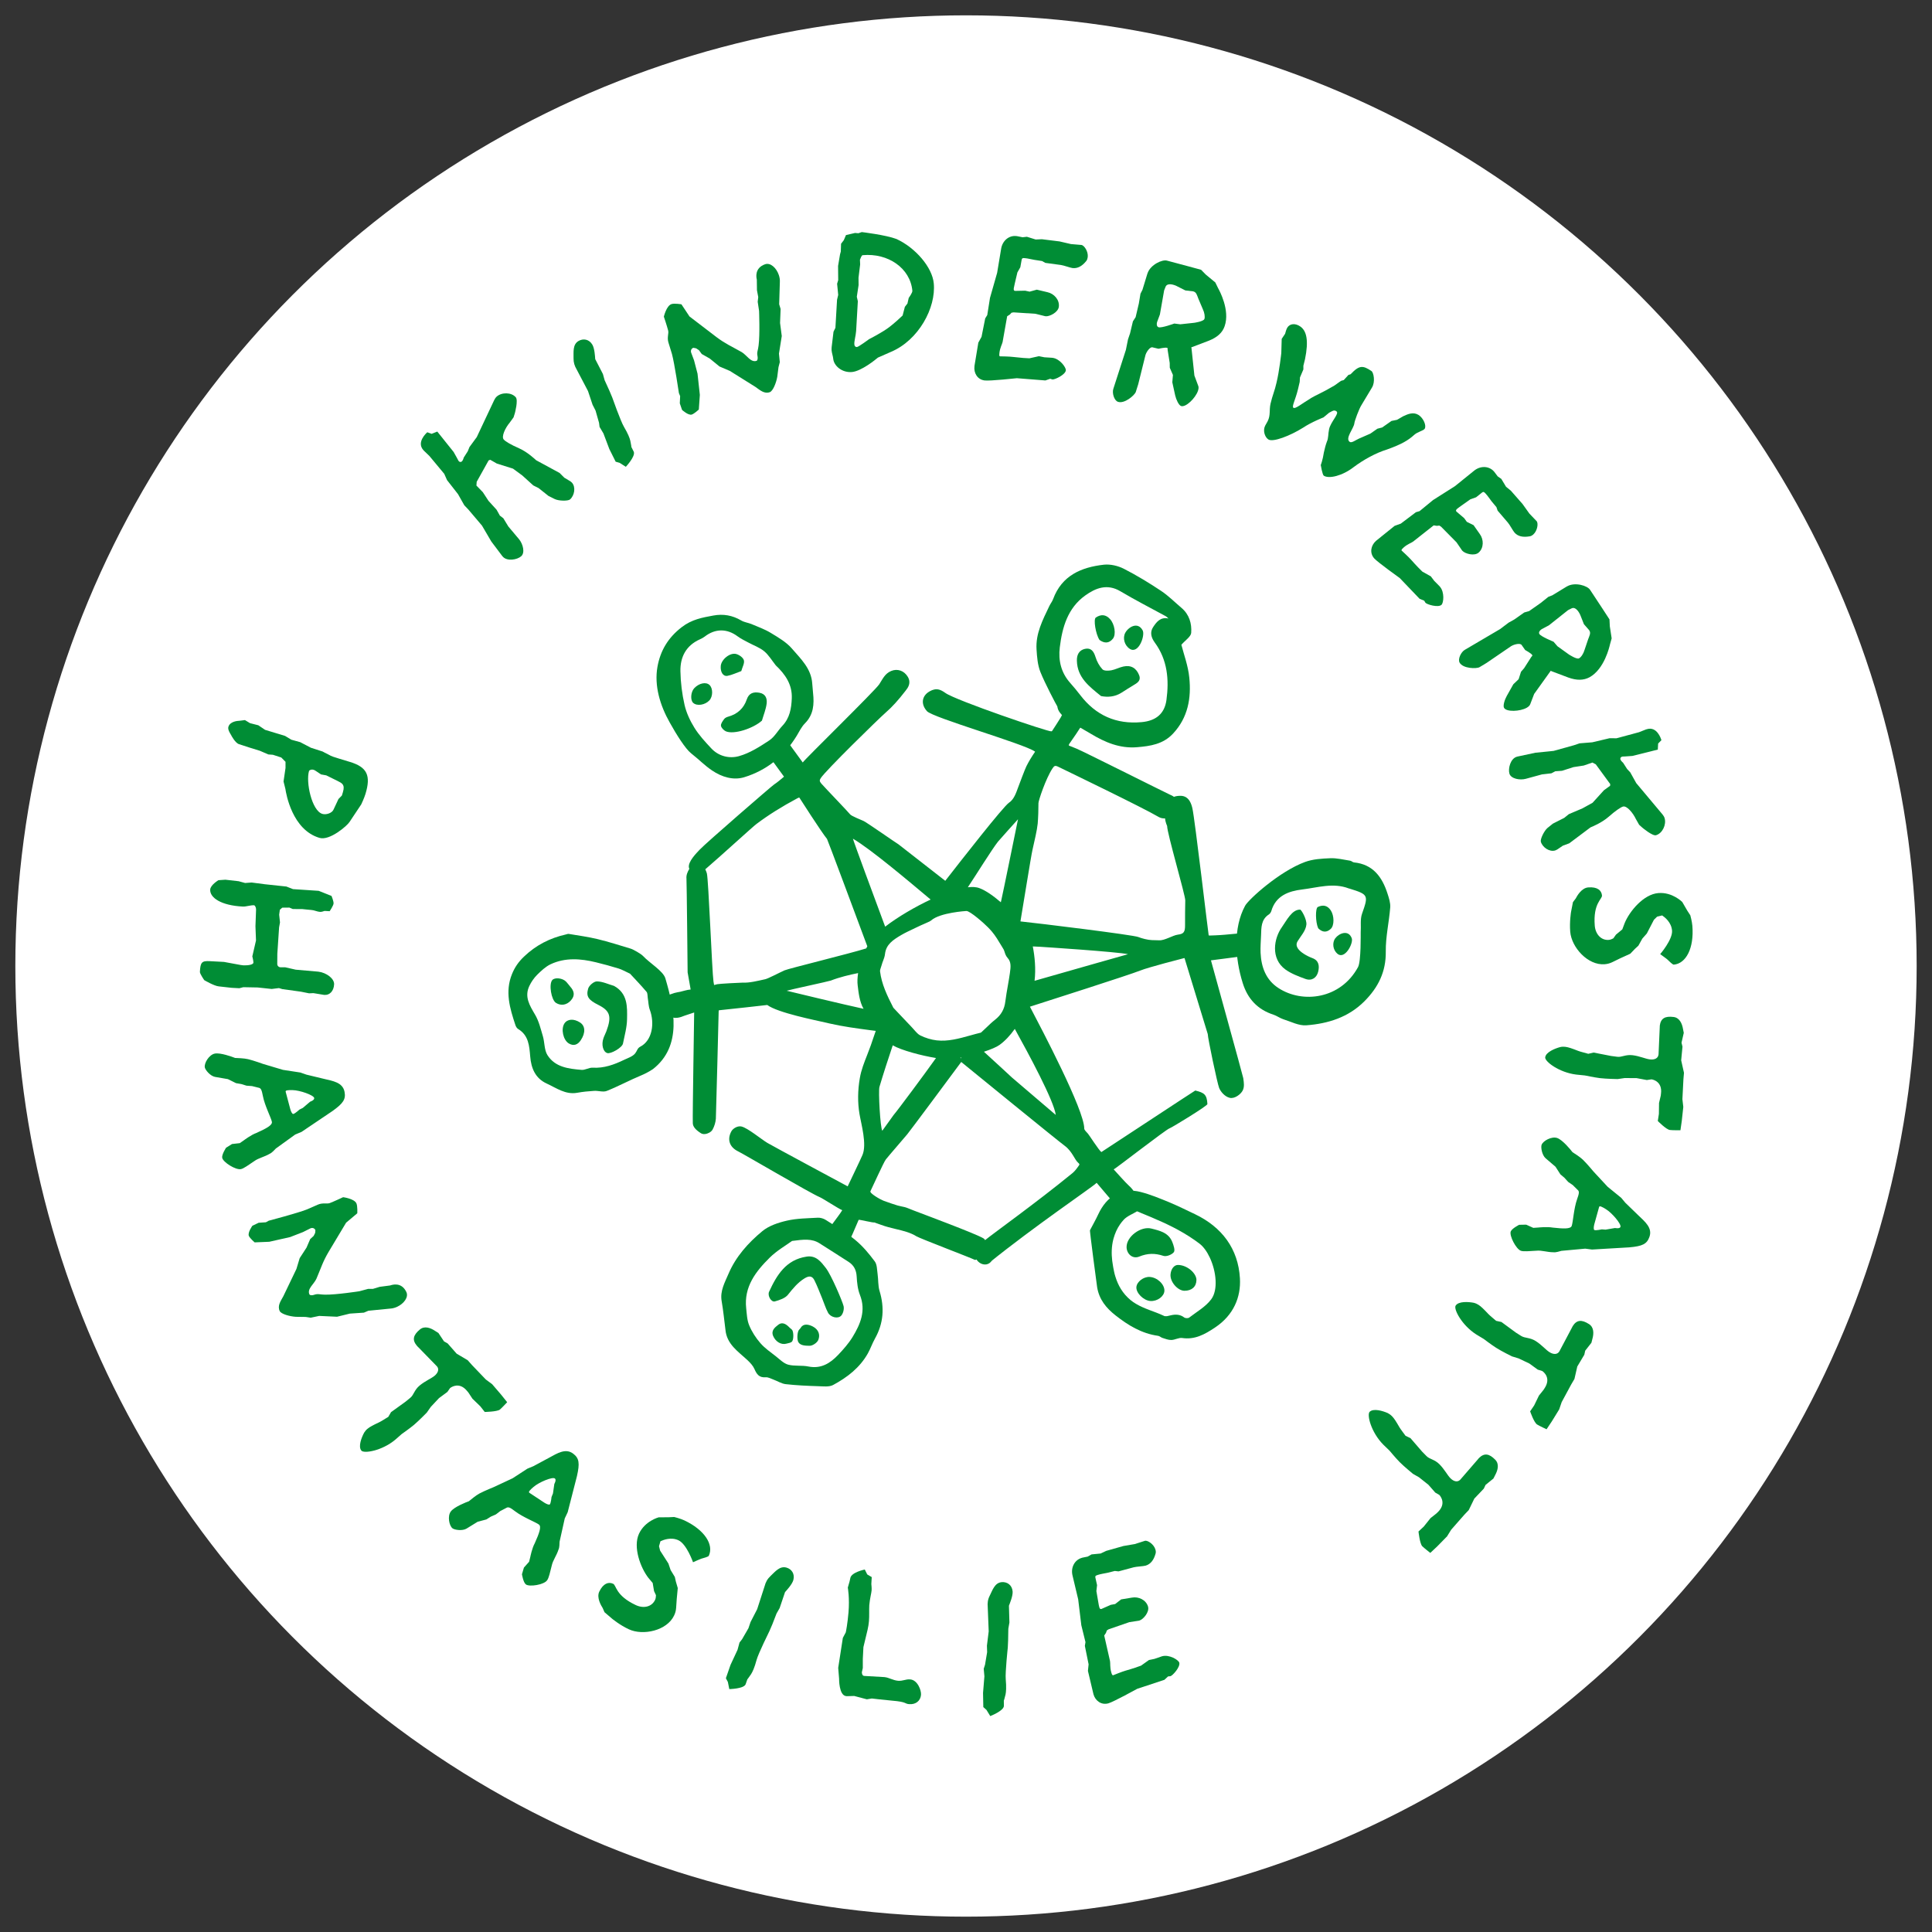
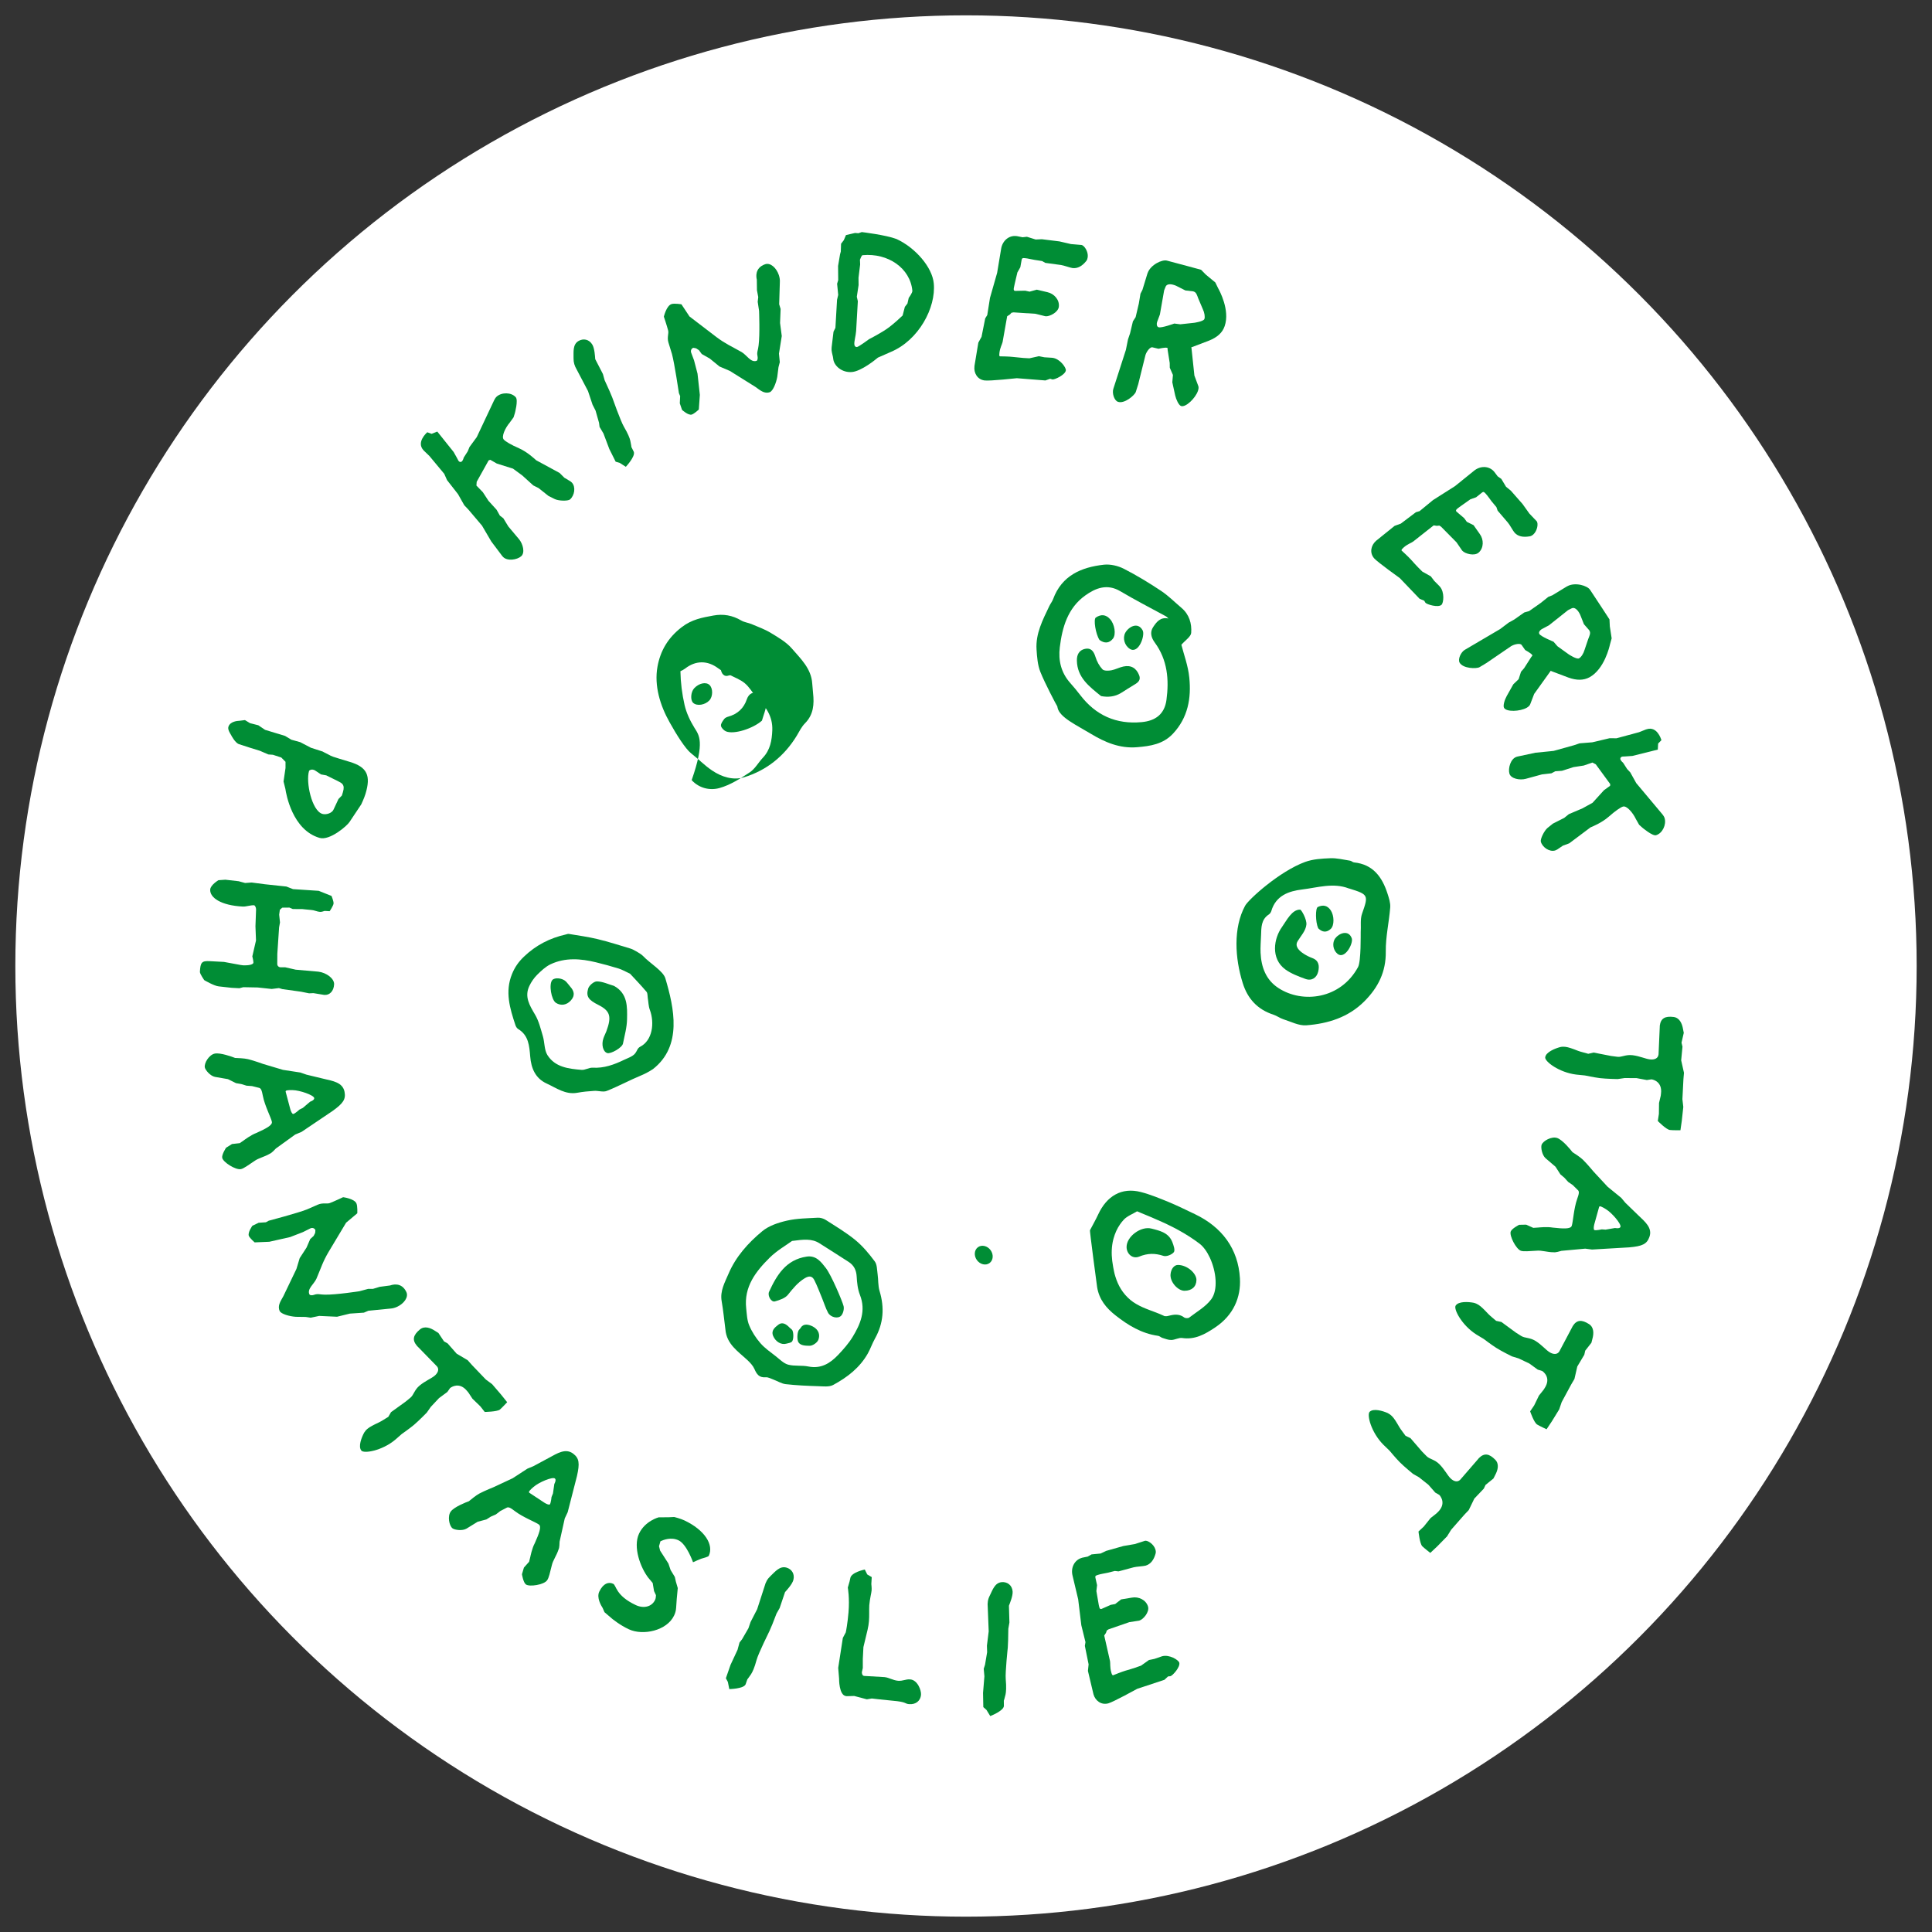
<svg xmlns="http://www.w3.org/2000/svg" version="1.1" x="0px" y="0px" viewBox="0 0 283.46 283.46" style="enable-background:new 0 0 283.46 283.46;" xml:space="preserve">
  <rect x="0" y="0" width="283.46" height="283.46" fill="#333333" stroke="none" />
  <style type="text/css">
	.st0{fill:#FFFFFF;}
	.st1{fill:#008D35;}
	.st2{fill-rule:evenodd;clip-rule:evenodd;fill:#95C11F;}
	.st3{fill-rule:evenodd;clip-rule:evenodd;fill:#008D35;}
	.st4{fill-rule:evenodd;clip-rule:evenodd;fill:#00A19A;}
	.st5{fill-rule:evenodd;clip-rule:evenodd;fill:#E94D18;}
	.st6{fill:#95C11F;}
	.st7{display:none;}
	.st8{display:inline;fill:none;stroke:#E5007E;stroke-width:0.25;stroke-miterlimit:10;}
	.st9{display:inline;fill:none;stroke:#E61B72;stroke-width:0.25;stroke-miterlimit:10;}
</style>
  <g id="Ebene_1">
    <circle class="st0" cx="141.73" cy="141.73" r="139.48" />
    <g>
      <path class="st1" d="M123.77,191.63c0.1,0.43-0.06,1.08-0.35,1.4c-0.47,0.51-1.56,0.25-1.93-0.43c-0.36-0.67-0.58-1.42-0.88-2.14    c-0.37-0.88-0.7-1.79-1.13-2.64c-0.32-0.63-0.78-0.67-1.44-0.26c-1.02,0.63-1.71,1.5-2.44,2.41c-0.41,0.51-1.23,0.78-1.91,0.97    c-0.53,0.15-1.12-0.83-0.85-1.42c1.13-2.45,2.47-4.69,5.5-5.15c1.41-0.22,2.14,0.8,2.81,1.65    C121.97,187.06,123.6,190.94,123.77,191.63z" />
    </g>
    <g>
      <path class="st1" d="M106.43,195.05c-0.18-1.38-0.31-2.78-0.55-4.15c-0.26-1.5,0.47-2.75,1-4c1.07-2.52,2.89-4.55,4.96-6.26    c0.98-0.81,2.35-1.26,3.62-1.55c1.47-0.34,3.01-0.34,4.53-0.43c0.38-0.02,0.84,0.12,1.17,0.33c1.48,0.95,3,1.85,4.35,2.96    c1.08,0.89,2,2,2.84,3.13c0.34,0.46,0.32,1.22,0.41,1.85c0.12,0.83,0.05,1.7,0.29,2.49c0.74,2.44,0.58,4.74-0.68,6.98    c-0.39,0.7-0.65,1.47-1.04,2.17c-1.18,2.1-3.03,3.52-5.09,4.63c-0.59,0.32-1.46,0.2-2.2,0.18c-1.59-0.05-3.19-0.12-4.77-0.3    c-0.61-0.07-1.19-0.45-1.79-0.67c-0.38-0.14-0.78-0.37-1.15-0.34c-0.95,0.08-1.31-0.45-1.64-1.21c-0.21-0.48-0.61-0.91-1-1.28    C108.3,198.28,106.61,197.23,106.43,195.05z M116.21,182.07c-0.92,0.67-2.24,1.42-3.28,2.45c-2.04,2.02-3.8,4.27-3.45,7.43    c0.09,0.84,0.12,1.74,0.44,2.5c0.39,0.94,0.97,1.84,1.64,2.61c0.65,0.75,1.49,1.32,2.28,1.94c0.57,0.45,1.14,1.04,1.8,1.22    c0.95,0.25,2,0.07,2.97,0.27c1.85,0.37,3.18-0.47,4.34-1.68c0.78-0.82,1.55-1.69,2.14-2.65c1.15-1.89,1.99-3.86,1.08-6.17    c-0.33-0.84-0.43-1.79-0.48-2.7c-0.05-0.94-0.41-1.65-1.17-2.14c-1.41-0.92-2.84-1.81-4.26-2.72    C119.12,181.69,117.88,181.85,116.21,182.07z" />
    </g>
    <g>
      <path class="st1" d="M115.42,197.13c0.28-0.09,0.66-0.1,0.82-0.35c0.21-0.34,0.2-1.26,0.01-1.61c-0.08-0.14-0.25-0.23-0.39-0.37    c-0.44-0.46-1.03-0.94-1.69-0.42c-0.49,0.38-1.06,0.83-0.74,1.62C113.79,196.86,114.63,197.37,115.42,197.13z" />
      <path class="st1" d="M117.16,196.96c0.33,0.49,1.08,0.48,1.63,0.49c0.43,0.01,1.11-0.45,1.27-0.86c0.31-0.77,0.03-1.52-0.79-1.96    c-0.63-0.33-1.38-0.47-1.76,0.14c-0.12,0.2-0.27,0.3-0.34,0.43C116.96,195.59,116.91,196.6,117.16,196.96z" />
    </g>
    <g>
-       <path class="st1" d="M101.38,110.51c1.43,1.14,1.94,1.75,3.09,2.53c1.44,0.98,3.13,1.47,4.7,1c3.3-1.01,5.9-3.1,7.72-6.08    c0.38-0.63,0.7-1.32,1.21-1.83c1.27-1.28,1.37-2.81,1.19-4.45c-0.05-0.46-0.09-0.93-0.12-1.39c-0.14-2.2-1.68-3.62-2.97-5.12    c-0.82-0.96-2.01-1.64-3.11-2.31c-0.88-0.54-1.88-0.89-2.84-1.3c-0.49-0.2-1.05-0.26-1.49-0.52c-1.29-0.76-2.63-1-4.1-0.73    c-1.64,0.3-3.16,0.57-4.63,1.7c-2.03,1.56-3.15,3.48-3.57,5.83c-0.49,2.76,0.38,5.66,1.81,8.18    C99.24,107.77,100.56,109.86,101.38,110.51z M101.88,106.77c-0.63-1.02-1.17-2.17-1.44-3.33c-0.37-1.62-0.58-3.3-0.61-4.96    c-0.04-2.09,0.83-3.77,2.86-4.68c0.24-0.11,0.48-0.23,0.69-0.39c1.55-1.21,3.29-1.21,4.85-0.04c0.47,0.35,1.02,0.61,1.54,0.89    c0.79,0.43,1.67,0.73,2.35,1.29c0.67,0.56,1.14,1.37,1.7,2.07c1.39,1.32,2.43,2.8,2.35,4.84c-0.06,1.49-0.3,2.89-1.38,4.03    c-0.66,0.7-1.15,1.63-1.92,2.14c-1.39,0.92-2.87,1.87-4.45,2.31c-1.39,0.39-2.98,0.04-4.08-1.16    C103.45,108.83,102.56,107.86,101.88,106.77z" />
+       <path class="st1" d="M101.38,110.51c1.43,1.14,1.94,1.75,3.09,2.53c1.44,0.98,3.13,1.47,4.7,1c3.3-1.01,5.9-3.1,7.72-6.08    c0.38-0.63,0.7-1.32,1.21-1.83c1.27-1.28,1.37-2.81,1.19-4.45c-0.05-0.46-0.09-0.93-0.12-1.39c-0.14-2.2-1.68-3.62-2.97-5.12    c-0.82-0.96-2.01-1.64-3.11-2.31c-0.88-0.54-1.88-0.89-2.84-1.3c-0.49-0.2-1.05-0.26-1.49-0.52c-1.29-0.76-2.63-1-4.1-0.73    c-1.64,0.3-3.16,0.57-4.63,1.7c-2.03,1.56-3.15,3.48-3.57,5.83c-0.49,2.76,0.38,5.66,1.81,8.18    C99.24,107.77,100.56,109.86,101.38,110.51z M101.88,106.77c-0.63-1.02-1.17-2.17-1.44-3.33c-0.37-1.62-0.58-3.3-0.61-4.96    c0.24-0.11,0.48-0.23,0.69-0.39c1.55-1.21,3.29-1.21,4.85-0.04c0.47,0.35,1.02,0.61,1.54,0.89    c0.79,0.43,1.67,0.73,2.35,1.29c0.67,0.56,1.14,1.37,1.7,2.07c1.39,1.32,2.43,2.8,2.35,4.84c-0.06,1.49-0.3,2.89-1.38,4.03    c-0.66,0.7-1.15,1.63-1.92,2.14c-1.39,0.92-2.87,1.87-4.45,2.31c-1.39,0.39-2.98,0.04-4.08-1.16    C103.45,108.83,102.56,107.86,101.88,106.77z" />
      <path class="st1" d="M106.26,105.48c-0.22,0.3-0.52,0.69-0.48,1c0.04,0.3,0.41,0.68,0.72,0.82c1.2,0.51,4.02-0.43,5.29-1.57    c0.24-0.83,0.58-1.64,0.69-2.49c0.09-0.72-0.12-1.43-1.05-1.6c-0.88-0.16-1.55,0.05-1.86,0.97c-0.45,1.32-1.36,2.15-2.7,2.53    C106.65,105.2,106.39,105.31,106.26,105.48z" />
      <path class="st1" d="M106.72,99.16c0.67-0.12,1.31-0.44,2.04-0.7c0.17-0.61,0.5-1.16,0.38-1.59c-0.11-0.39-0.67-0.79-1.11-0.91    c-0.91-0.26-2.19,0.78-2.28,1.74C105.67,98.58,106.08,99.27,106.72,99.16z" />
      <path class="st1" d="M104.08,102.76c0.53-0.57,0.54-1.76,0.02-2.26c-0.52-0.49-1.55-0.27-2.25,0.48    c-0.51,0.55-0.59,1.76-0.14,2.15C102.26,103.63,103.45,103.44,104.08,102.76z" />
    </g>
    <path class="st1" d="M155.11,103.61c0.03,0.07,0.07,0.21,0.05,0.22c0.31,1.43,2.76,2.54,4.87,3.82c2.1,1.27,4.28,2.19,6.79,1.98   c1.95-0.16,3.83-0.44,5.28-1.99c2.2-2.35,2.7-5.22,2.39-8.23c-0.17-1.73-0.81-3.42-1.16-4.81c0.58-0.67,1.4-1.19,1.44-1.75   c0.1-1.36-0.28-2.69-1.41-3.65c-1-0.85-1.93-1.79-3.01-2.51c-1.76-1.17-3.58-2.28-5.46-3.24c-0.86-0.44-1.98-0.7-2.92-0.6   c-3.32,0.37-6.18,1.58-7.46,5.05c-0.13,0.36-0.39,0.67-0.56,1.03c-0.96,2.02-2.02,4.03-1.87,6.36c0.07,1.11,0.16,2.28,0.56,3.29   C153.32,100.28,154.93,103.33,155.11,103.61z M155.49,94.98c0.36-2.96,1.17-5.77,3.73-7.61c1.53-1.1,3.23-1.77,5.16-0.62   c2.17,1.29,4.42,2.44,6.64,3.65c0.16,0.09,0.28,0.23,0.42,0.35c-1.19-0.26-1.76,0.51-2.25,1.25c-0.52,0.77-0.28,1.57,0.24,2.28   c1.87,2.54,2.11,5.47,1.71,8.42c-0.28,2.05-1.57,3.06-3.64,3.25c-3.73,0.35-6.73-0.99-9.01-3.97c-0.47-0.62-0.97-1.21-1.48-1.79   C155.68,98.69,155.26,96.91,155.49,94.98z" />
    <path class="st1" d="M164.53,101.64c0.64-0.41,1.29-0.82,1.94-1.21c0.53-0.31,0.93-0.67,0.67-1.35c-0.42-1.07-1.2-1.53-2.32-1.29   c-0.61,0.13-1.18,0.45-1.78,0.56c-0.42,0.07-1.06,0.1-1.29-0.15c-0.46-0.49-0.82-1.15-1.02-1.81c-0.26-0.83-0.65-1.38-1.54-1.19   c-0.87,0.19-1.22,0.87-1.19,1.75c0.06,2.44,1.77,3.75,3.55,5.18C162.51,102.31,163.55,102.26,164.53,101.64z" />
    <path class="st1" d="M163.29,93.7c0.49-0.62,0.25-2.12-0.42-2.86c-0.63-0.7-1.33-0.74-2.09-0.24c-0.38,0.25-0.03,2.42,0.53,3.28   c0.01,0.01,0.02,0.03,0.03,0.03C162.06,94.42,162.73,94.4,163.29,93.7z" />
    <path class="st1" d="M165.78,95.21c1.28,0.79,2.26-1.99,1.87-2.72c-0.71-1.33-2.09-0.5-2.55,0.35   C164.68,93.61,164.98,94.71,165.78,95.21z" />
    <path class="st1" d="M80.2,158.97c1.42,0.65,2.76,1.67,4.49,1.36c0.82-0.15,1.65-0.23,2.48-0.28c0.62-0.04,1.32,0.22,1.85,0.01   c1.73-0.69,3.38-1.59,5.1-2.3c0.33-0.14,1.01-0.45,1.69-0.91c4.32-3.39,3.11-8.92,1.81-13.31c-0.32-1.08-2.29-2.22-3.31-3.31   c-0.28-0.29-1.4-0.94-1.82-1.06c-1.59-0.48-3.18-0.99-4.79-1.38c-1.4-0.34-2.84-0.53-4.26-0.77c-0.13-0.02-0.27,0.05-0.41,0.08   c-2.36,0.53-4.41,1.58-6.17,3.27c-0.78,0.75-1.33,1.53-1.74,2.54c-1.06,2.6-0.31,5.04,0.5,7.49c0.07,0.22,0.22,0.47,0.41,0.58   c1.54,0.93,1.63,2.49,1.76,4.02C77.93,156.75,78.56,158.22,80.2,158.97z M79.65,152.03c-0.32-1.07-0.58-2.2-1.14-3.15   c-0.79-1.35-1.61-2.63-0.84-4.23c0.28-0.59,0.68-1.17,1.14-1.63c0.59-0.58,1.23-1.19,1.96-1.54c2.16-1.02,4.43-0.84,6.68-0.29   c1.11,0.27,2.21,0.57,3.31,0.91c0.49,0.15,0.95,0.42,1.68,0.76c0.7,0.76,1.59,1.68,2.42,2.66c0.17,0.2,0.13,0.59,0.18,0.9   c0.1,0.58,0.1,1.19,0.3,1.73c0.73,1.95,0.39,4.51-1.42,5.43c-0.42,0.23-0.42,0.57-0.72,0.96c-0.35,0.47-1.19,0.74-1.66,0.97   c-1.43,0.69-2.93,1.24-4.59,1.14c-0.53-0.03-1.09,0.36-1.62,0.32c-1.9-0.16-3.88-0.38-5.01-2.17   C79.84,154.03,79.92,152.94,79.65,152.03z" />
    <path class="st1" d="M89.08,154.5c0.51,0.18,2.19-0.78,2.32-1.38c0.24-1.19,0.58-2.39,0.6-3.59c0.03-1.82,0.11-3.76-1.91-4.88   c-0.83-0.24-1.67-0.65-2.51-0.66c-0.44-0.01-1.16,0.6-1.29,1.07c-0.33,1.15,0.06,1.66,1.5,2.38c1.74,0.88,1.98,1.7,1.17,3.88   c-0.13,0.35-0.32,0.68-0.43,1.03C88.21,153.28,88.48,154.3,89.08,154.5z" />
    <path class="st1" d="M83.75,146.79c0.67-0.74,0.49-1.4-0.11-2.06c-0.2-0.23-0.37-0.49-0.58-0.7c-0.52-0.54-1.66-0.66-2.03-0.24   c-0.53,0.61-0.15,2.91,0.54,3.35C82.31,147.61,83.15,147.46,83.75,146.79z" />
-     <path class="st1" d="M85.21,152.62c0.73-1.1,0.67-2.11-0.12-2.61c-0.9-0.58-1.84-0.52-2.28,0.15c-0.53,0.81-0.19,2.42,0.64,2.93   C84.18,153.53,84.78,153.27,85.21,152.62z" />
    <path class="st1" d="M167.16,178.72c0.31,0.14,0.59,0.26,0.86,0.39C167.74,178.99,167.46,178.86,167.16,178.72z" />
    <path class="st1" d="M164.75,179.38c0.19-0.14,0.41-0.26,0.62-0.37C165.16,179.12,164.95,179.24,164.75,179.38z" />
    <path class="st1" d="M162.62,183.1c0.01-0.07,0.04-0.14,0.06-0.2C162.66,182.96,162.64,183.03,162.62,183.1z" />
    <path class="st1" d="M169.66,179.85c2.6,1.18,5.09,2.55,7.36,4.32C174.75,182.4,172.26,181.03,169.66,179.85z" />
    <path class="st1" d="M166.76,194.16c-0.33-0.2-0.65-0.42-0.97-0.68c-1.38-1.16-2.17-2.55-2.65-4.04c0.48,1.49,1.27,2.88,2.65,4.04   C166.11,193.74,166.43,193.96,166.76,194.16z" />
    <path class="st1" d="M162.89,188.54c-0.11-0.45-0.2-0.91-0.27-1.37C162.69,187.62,162.78,188.08,162.89,188.54z" />
    <path class="st1" d="M163.68,193c1.85,1.45,3.8,2.65,6.23,2.99c0.23,0.03,0.42,0.24,0.65,0.31c0.42,0.13,0.86,0.31,1.3,0.3   c0.53-0.01,1.1-0.37,1.59-0.29c1.85,0.27,3.28-0.51,4.82-1.54c2.72-1.81,3.81-4.45,3.65-7.22c-0.25-4.34-2.65-7.53-6.62-9.42   c-1.26-0.6-2.52-1.22-3.81-1.76c-1.35-0.55-2.71-1.12-4.12-1.48c-2.81-0.73-5,0.6-6.24,3.28c-0.36,0.78-0.79,1.52-1.21,2.33   c-0.08-0.09,1.01,8.13,1.05,8.36C161.27,190.66,162.29,191.91,163.68,193z M163.65,187.31c-0.08-0.25-0.15-0.51-0.2-0.77   c-0.09-0.39-0.15-0.79-0.21-1.18c-0.02-0.13-0.04-0.27-0.06-0.4c-0.12-1.02-0.1-2.08,0.16-3.11c0.01-0.06,0.04-0.12,0.05-0.18   c0.2-0.71,0.5-1.41,0.95-2.05c0.16-0.23,0.34-0.46,0.54-0.67c0.12-0.13,0.26-0.25,0.42-0.36c0.17-0.12,0.36-0.23,0.56-0.34   c0.32-0.17,0.66-0.34,0.97-0.53c0.21,0.09,0.41,0.17,0.59,0.25c0.27,0.11,0.51,0.21,0.75,0.31c0.26,0.11,0.52,0.21,0.77,0.32   c0.22,0.09,0.44,0.19,0.66,0.29c2.26,0.96,4.41,2.08,6.37,3.56c0.6,0.45,1.13,1.2,1.54,2.08c0.94,2.02,1.23,4.72,0.2,6.1   c-0.81,1.09-2.12,1.83-3.24,2.69c-0.04,0.03-0.09,0.05-0.15,0.06c-0.12,0.03-0.28,0.02-0.41-0.01c-0.06-0.02-0.12-0.04-0.16-0.07   c-0.6-0.46-1.25-0.48-1.93-0.33c-0.14,0.03-0.28,0.06-0.43,0.1c-0.13,0.04-0.27,0.06-0.4,0.04c-0.04,0-0.09,0-0.13-0.01   c-0.07-0.04-0.14-0.07-0.22-0.1c-1.29-0.6-2.68-0.94-3.93-1.68c-0.29-0.17-0.57-0.35-0.83-0.57   C164.7,189.77,164.04,188.58,163.65,187.31z" />
    <path class="st1" d="M167.13,184.37c1.24-0.51,2.33-0.52,3.57-0.11c0.43,0.14,1.23-0.17,1.52-0.54c0.22-0.27-0.03-1.01-0.22-1.49   c-0.54-1.37-1.81-1.66-3.08-1.98c-1.53-0.38-3.64,1.16-3.63,2.72C165.3,183.96,166.16,184.76,167.13,184.37z" />
    <path class="st1" d="M172.82,185.59c-0.55,0.01-1,0.56-1.08,1.36c-0.11,1.11,1.05,2.42,2.04,2.43c1.08,0,1.75-0.6,1.76-1.59   C175.54,186.83,174.21,185.6,172.82,185.59z" />
-     <path class="st1" d="M170.84,189.38c0.03-0.95-1.06-1.98-2.18-2.03c-0.89-0.04-1.86,0.7-1.93,1.48c-0.07,0.87,1.05,1.98,2.05,2.05   C169.8,190.95,170.81,190.2,170.84,189.38z" />
    <path class="st1" d="M193.76,135.62c0,0,0-0.01-0.01-0.02c0,0,0,0-0.01-0.01C193.75,135.61,193.75,135.61,193.76,135.62z" />
    <path class="st1" d="M195.25,136.28c0.54-0.5,0.51-1.93,0-2.71c-0.49-0.73-1.13-0.86-1.9-0.5c-0.38,0.18-0.35,2.24,0.05,3.11   c0.01,0.01,0.02,0.03,0.02,0.03C194.01,136.79,194.63,136.86,195.25,136.28z" />
    <path class="st1" d="M193.75,135.6C193.37,134.8,193.62,135.41,193.75,135.6L193.75,135.6z" />
    <path class="st1" d="M191.54,143.63c0.92,0.33,1.64-0.17,1.86-1.06c0.19-0.79,0.15-1.63-0.85-2c-0.43-0.16-0.85-0.37-1.23-0.61   c-0.68-0.43-1.4-1.1-0.94-1.86c0.46-0.76,1.2-1.53,1.29-2.44c0.08-0.77-0.73-2.19-0.91-2.2c-1.21-0.04-2,1.61-2.69,2.58   c-1.16,1.62-1.69,4.59,0.52,6.2C189.45,142.86,190.52,143.26,191.54,143.63z" />
    <path class="st1" d="M196.23,139.94c1.08,0.9,2.36-1.54,2.1-2.27c-0.48-1.32-1.87-0.74-2.41-0.02   C195.42,138.31,195.55,139.37,196.23,139.94z" />
    <path class="st1" d="M182.33,144.23c0.72,2.31,2.17,3.88,4.5,4.64c0.5,0.16,0.95,0.51,1.45,0.67c1.12,0.35,2.29,0.98,3.39,0.89   c3.18-0.24,6.17-1.17,8.52-3.53c2.01-2.02,3.17-4.31,3.13-7.29c-0.03-2.15,0.48-4.31,0.65-6.47c0.05-0.66-0.18-1.36-0.39-2.01   c-0.78-2.44-2.12-4.32-4.93-4.6c-0.19-0.02-0.36-0.22-0.56-0.25c-0.98-0.15-1.97-0.41-2.95-0.36c-1.22,0.05-2.49,0.12-3.65,0.54   c-3.75,1.37-8.29,5.48-8.81,6.43C180.91,136.15,181.19,140.6,182.33,144.23z M184.95,139.8c-0.04-0.85,0.04-1.71,0.07-2.57   c0.04-1.14,0-2.32,1.14-3.06c0.16-0.1,0.3-0.31,0.36-0.49c0.66-2.28,2.56-2.94,4.55-3.18c2.25-0.27,4.53-1.03,6.82-0.15   c0.04,0.01,0.08,0.02,0.12,0.03c2.78,0.86,2.78,0.97,1.83,3.67c-0.3,0.84-0.13,1.84-0.2,2.76c-0.01,0.16,0.07,4.22-0.39,5.08   c-2.56,4.71-8.14,5.38-11.67,3.08C185.74,143.78,185.05,141.91,184.95,139.8z" />
    <polygon class="st1" points="135.66,134.7 135.66,134.7 135.66,134.71  " />
    <ellipse transform="matrix(0.808 -0.59 0.59 0.808 -80.854 120.418)" class="st1" cx="144.21" cy="184.18" rx="1.24" ry="1.44" />
-     <path class="st1" d="M102.83,166.26c0.22,0.14,0.49,0.17,0.81,0.09c0.11-0.03,0.67-0.19,0.91-0.62c0.26-0.48,0.44-1.05,0.48-1.6   c0.03-0.35,0.41-15.73,0.41-15.73c0-0.1,0.02-0.14,0.01-0.15c0.02-0.01,0.07-0.03,0.18-0.04c0.93-0.1,6.95-0.74,6.94-0.76   c1.55,1.15,7.06,2.23,8.79,2.63l0.33,0.08c1.96,0.45,3.98,0.72,5.94,0.98c0.29,0.04,0.57,0.08,0.86,0.11   c-0.08,0.24-0.17,0.48-0.25,0.72c-0.16,0.46-0.31,0.92-0.47,1.38c-0.17,0.48-0.36,0.96-0.54,1.43c-0.43,1.09-0.88,2.22-1.08,3.41   c-0.31,1.78-0.33,3.59-0.05,5.24c0.25,1.49,1.12,4.48,0.43,6.05c-0.43,0.98-1.9,4.02-2.16,4.58c0,0-11.04-5.93-11.79-6.38   c-0.95-0.58-2.86-2.17-3.78-2.4c-0.56-0.14-1.27,0.27-1.51,0.73c-0.31,0.59-0.38,1.15-0.21,1.66c0.18,0.54,0.61,0.97,1.28,1.29   c0.69,0.33,10.63,6.16,11.86,6.66c0.52,0.21,2.81,1.73,3.34,1.93c0,0,0,0,0.01,0c-0.01,0.01-0.02,0.02-0.02,0.04   c-0.48,0.81-2.21,2.92-2.58,3.73c-0.39,0.85,0.43,1.29,1.29,1.73c0.87,0.44,1.35,0.81,1.87-0.04c0.51-0.82,1.53-3.31,1.85-4.04   c0.03-0.07,2.25,0.48,2.3,0.38c0.07,0.02,0.16,0.06,0.29,0.11c0.13,0.05,0.26,0.1,0.4,0.14c0.09,0.03,0.19,0.06,0.28,0.1   c0.72,0.27,1.46,0.45,2.17,0.62c1.09,0.26,2.12,0.5,3.02,1.06c0.51,0.32,8.02,3.17,8.55,3.45c0.21,0.11,0.62-0.24,0.99-0.76   c0.21,0.35,0.6,0.7,1.15,1.21c6.51-5.27,15.09-11.08,15.69-11.67c0.03-0.03,0.06-0.06,0.07-0.07c0.02,0.01,0.03,0.03,0.06,0.06   c0.47,0.54,2.36,2.8,2.86,3.36c0.07,0.08,0.69,0.76,1.4,0.64c0.5-0.08,1.01-0.49,1.26-0.97c0.65-1.32-0.49-2.35-0.86-2.69   c-0.42-0.38-1.82-1.93-2.21-2.37c0.22-0.06,7.73-5.9,8.19-6.02c0.29-0.08,5.57-3.3,5.56-3.56c-0.08-1.38-0.43-1.66-1.78-1.99   c-0.03-0.01-13.71,9-13.78,9.03c-0.36-0.26-1.81-2.53-1.96-2.69c-0.24-0.25-0.55-0.57-0.55-0.75c0.01-2.73-6.23-14.56-7.97-17.89   c2.52-0.81,14.56-4.65,16.18-5.3c1.22-0.49,6.1-1.74,6.49-1.84c0,0,0.02,0.02,0.04,0.1l3.38,11.05c0.01,0.63,1.41,7.27,1.67,7.91   c0.24,0.59,0.85,1.28,1.55,1.45c0.72,0.18,1.62-0.52,1.9-1.06c0.28-0.53,0.18-1.17,0.11-1.68l-0.02-0.15   c-0.04-0.31-4.73-17.21-4.74-17.28c0.04-0.01,3.03-0.38,4.47-0.58c0.52-0.07,0.96-0.33,1.24-0.71c0.26-0.36,0.36-0.81,0.28-1.26   c-0.17-0.93-0.87-1.47-1.84-1.4c-0.26,0.02-0.53,0.05-0.79,0.07l-1.31,0.12c-0.69,0.07-2.34,0.14-2.38,0.11   c-0.04-0.04-2.04-17.14-2.39-18.64c-0.12-0.51-0.43-1.85-1.75-1.85c-0.38,0-0.69,0.05-0.96,0.15c-0.12-0.09-0.25-0.17-0.39-0.23   l-0.22-0.1c-1.13-0.53-12.7-6.34-13.68-6.74c-0.34-0.14-0.68-0.28-1.02-0.41c-0.09-0.03-0.12-0.07-0.12-0.07   c0-0.02,0-0.11,0.11-0.27c0.65-0.92,1.29-1.86,1.89-2.81c0.49-0.77,0.32-1.64-0.43-2.17c-0.73-0.52-1.58-0.44-2.18,0.2   c-0.21,0.23-0.33,0.48-0.44,0.71c-0.05,0.1-0.09,0.19-0.15,0.28c-0.41,0.66-0.83,1.32-1.26,1.97l-0.1,0.03   c-0.38,0.11-14.01-4.53-15.54-5.63c-0.86-0.62-1.35-0.63-1.92-0.42c-0.02,0.01-0.04,0.01-0.06,0.02c-0.9,0.38-1.2,0.94-1.29,1.34   c-0.09,0.39-0.07,1.02,0.56,1.73c0.84,0.96,14.28,4.8,15.82,5.91c0.02,0.02,0.04,0.03,0.05,0.04c-0.51,0.75-0.94,1.45-1.28,2.14   c-0.21,0.42-1.05,2.66-1.19,3.04c-0.33,0.9-0.63,1.82-1.36,2.3c-0.85,0.57-6.95,8.38-9.35,11.46c-2.48-1.92-6.79-5.31-6.86-5.35   c-0.4-0.23-4.63-3.2-5.13-3.43c-0.37-0.17-1.78-0.72-1.97-0.97c-0.25-0.33-3.62-3.83-4.21-4.5c-0.32-0.37-0.28-0.52-0.1-0.81   c0.66-1.06,8.41-8.64,9.56-9.65c0.91-0.79,1.81-1.78,2.89-3.18c0.33-0.42,0.88-1.13,0.31-2.06c-0.54-0.89-1.52-1.22-2.44-0.83   c-0.92,0.39-1.23,1.17-1.74,1.95c-0.61,0.93-10.96,11.03-11.22,11.47l-2.3-3.16l-2.79,2.03l2.34,3.21   c-0.01,0.01-0.02,0.02-0.03,0.03c-0.49,0.41-0.94,0.8-1.44,1.13c-0.35,0.23-9.99,8.58-10.88,9.53c-0.45,0.48-1.77,1.78-1.6,2.65   c0.01,0.07,0.04,0.13,0.06,0.19c-0.27,0.43-0.47,0.94-0.42,1.41c0.04,0.44,0.17,13.77,0.17,13.77c0.13,0.73,0.26,1.47,0.39,2.21   l0.05,0.31c-0.28,0.03-0.56,0.07-0.83,0.15c-1.26,0.37-0.94,0.11-2.32,0.62c-0.56,0.21-1.07,0.93-1.08,1.53   c0,0.61,0.48,1.18,0.89,1.48c0.93,0.68,1.85,0.3,2.47,0.05c0.12-0.05,1.35-0.45,1.39-0.46c0.01,0.06-0.25,15.04-0.2,16.22   C101.65,165.28,102.03,165.75,102.83,166.26z M115.42,145.36c0.31-0.12,6.16-1.37,6.47-1.49c1.28-0.5,2.75-0.85,4.01-1.1   c-0.1,0.67-0.13,1.3-0.06,1.83c0.13,1.05,0.26,2.36,0.86,3.41C124.09,147.45,115.47,145.38,115.42,145.36z M129.03,159.47   c0.54-1.83,1.28-4.1,1.95-6.1c1.28,0.73,4.19,1.51,6.35,1.86c-1.66,2.34-5.7,7.77-6.22,8.36c-0.01,0.01-1.64,2.3-1.66,2.31   C129.15,165.49,128.85,160.07,129.03,159.47z M158.15,170.56c0.23,0.2,0.25,0.27,0.19,0.37c-0.01,0.02-0.03,0.04-0.04,0.06   c-0.31,0.45-0.6,0.84-0.94,1.12c-5.41,4.42-11.52,8.77-12.83,9.84c-0.05-0.1-0.12-0.19-0.22-0.25c-1.08-0.68-9.21-3.69-10.31-4.12   c-0.28-0.11-0.55-0.22-0.83-0.33c-0.31-0.13-0.62-0.19-0.92-0.25c-0.18-0.04-0.37-0.08-0.55-0.13c-0.7-0.22-1.21-0.38-2.09-0.71   c-0.47-0.18-2.07-1.1-1.9-1.39c0.16-0.29,1.95-4.28,2.26-4.66c0.62-0.77,2.51-2.93,3.14-3.69c0.47-0.57,6.48-8.66,7.92-10.61   c1.84,1.5,14.16,11.55,15.21,12.32C157.29,168.91,157.68,170.15,158.15,170.56z M140.87,155.2c0.07-0.01,0.13-0.03,0.2-0.04   c-0.02,0.03-0.04,0.06-0.06,0.1C140.97,155.24,140.92,155.22,140.87,155.2z M154.9,163.58c-0.09-0.07-6.3-5.39-6.43-5.49   c0,0-2.38-2.21-4.11-3.78c1.01-0.33,1.86-0.69,2.29-1c0.8-0.58,1.55-1.38,2.24-2.35C150.92,154.62,154.65,161.54,154.9,163.58z    M152.25,120.84c0.07-0.77,0.12-2.25,0.11-3c-0.01-0.35,1.07-3.59,2.04-5.07c0.29-0.44,0.4-0.51,0.95-0.23l0.39,0.19   c0.67,0.33,11.94,5.76,14.27,7.14c0.26,0.15,0.58,0.22,0.93,0.21c0.04,0.57,0.3,1.11,0.3,1.11c-0.01,1.04,2.67,10.15,2.66,10.91   c-0.02,1.2-0.04,2.41-0.03,3.61c0.01,1.04-0.19,1.31-1.06,1.42c-0.75,0.1-1.92,0.87-2.73,0.83l-1.09-0.03   c-0.55-0.01-1.52-0.26-1.97-0.45c-0.78-0.32-14.66-2.02-17.28-2.29c-0.01-0.01-0.01-0.02-0.02-0.02c0.46-2.66,1.53-9.47,1.77-10.51   C151.79,123.31,152.15,121.84,152.25,120.84z M146.42,123.49c0.07-0.09,2.84-3.2,2.94-3.29c-0.04,0.2-2.32,11.38-2.45,11.88   c-0.03,0.1-0.05,0.2-0.07,0.3c-1.07-0.92-2.2-1.73-3.16-2.08c-0.48-0.18-1.07-0.19-1.68-0.12   C143.14,128.48,145.48,124.69,146.42,123.49z M151.53,138.86c0.16,0.01,0.32,0.02,0.48,0.02c0.94,0.04,12.05,0.78,13.49,1.12   c0,0-8.99,2.54-13.71,3.9C152,142.14,151.81,140.3,151.53,138.86z M141.78,133.66c0.53-0.03,2.63,1.83,3.18,2.4   c0.19,0.2,0.39,0.4,0.57,0.62c0.53,0.63,0.96,1.35,1.42,2.12l0.3,0.5c0.05,0.08,0.09,0.22,0.14,0.36c0.08,0.27,0.19,0.6,0.44,0.88   c0.53,0.58,0.48,1.26,0.34,2.23c-0.08,0.59-0.19,1.19-0.29,1.78c-0.14,0.79-0.28,1.59-0.38,2.39c-0.13,1.12-0.61,1.97-1.5,2.67   c-0.46,0.36-0.88,0.76-1.28,1.15c-0.22,0.21-0.43,0.41-0.65,0.61c-0.08,0.07-0.13,0.11-0.15,0.13c-0.01,0.01-0.02,0.01-0.02,0.01   c-0.51,0.12-1.01,0.26-1.51,0.4c-1.69,0.47-3.29,0.92-4.96,0.73c-0.79-0.09-1.65-0.35-2.42-0.73c-0.3-0.15-0.59-0.47-0.89-0.82   c-0.13-0.15-0.26-0.29-0.39-0.43c-0.69-0.72-1.38-1.45-2.04-2.15l-0.62-0.66c-0.93-1.81-1.72-3.47-1.95-5.33l0,0   c-0.02-0.16,0.07-0.43,0.16-0.69c0.04-0.13,0.09-0.26,0.12-0.38c0.04-0.16,0.1-0.31,0.16-0.46c0.12-0.31,0.25-0.66,0.29-1.04   c0.16-1.37,1.14-2.04,2.41-2.78c0.55-0.32,1.13-0.59,1.74-0.88l0.46-0.22c0.38-0.19,0.77-0.36,1.16-0.53l0.62-0.28   c0.08-0.03,0.19-0.08,0.3-0.16c0.03-0.02,0.05-0.04,0.08-0.06C137.94,133.88,141.78,133.66,141.78,133.66z M136.07,134.6   L136.07,134.6L136.07,134.6L136.07,134.6z M125.14,123.05c2.67,1.56,8.33,6.36,11.4,8.93c-2.22,1.04-4.81,2.54-6.67,3.98   C128.42,132.07,125.19,123.35,125.14,123.05z M104.68,144c-0.21-1.41-0.73-15.02-0.97-15.86c-0.04-0.14-0.12-0.36-0.23-0.6   c2.19-1.87,7.01-6.29,7.51-6.65c1.74-1.31,3.7-2.54,6.02-3.78c0.19-0.1,0.26-0.11,0.28-0.07c0,0,3.22,5.04,4.05,6.05   c0.08,0.1,4.54,12.06,5.91,15.75c-0.06,0.1-0.11,0.21-0.16,0.31c-2.49,0.78-11.38,2.95-11.99,3.22c-0.78,0.35-2.4,1.21-2.83,1.3   c-1.18,0.26-2.31,0.55-3.31,0.5c-0.21-0.01-3.55,0.17-3.72,0.23c-0.23,0.07-0.38,0.1-0.47,0.12   C104.75,144.42,104.72,144.26,104.68,144z" />
    <g>
      <path class="st1" d="M75.54,60.62l-0.19,0.61L74.79,62c-0.67,0.79-1.26,2.07-0.88,2.49c0.24,0.27,1.02,0.75,2.26,1.29    c1.18,0.52,2.28,1.55,2.5,1.75l3.43,1.86l0.7,0.7l0.84,0.5c0.1,0.07,0.2,0.14,0.28,0.23c0.58,0.65,0.37,1.87-0.28,2.45    c-0.29,0.26-1.63,0.24-2.23-0.04l-0.93-0.46l-1.46-1.16l-0.78-0.39l-1.61-1.46l-1.36-1l-2.38-0.75l-0.96-0.55l-0.24,0.09    l-1.75,3.14l-0.04,0.55l0.94,0.97l0.83,1.27l1.19,1.31l0.48,0.86l0.51,0.39l0.73,1.2l1.58,1.88c0.57,0.7,0.9,1.97,0.31,2.49    c-0.58,0.52-2.07,0.78-2.7,0.06c-0.02-0.02-0.06-0.07-0.08-0.09l-1.61-2.14l-1.36-2.32l-2-2.36l-0.6-0.63l-0.92-1.63l-1.61-2.06    l-0.41-0.92L63,66.9l-0.78-0.75c-0.04-0.04-0.08-0.09-0.12-0.13c-0.99-1.13,0.39-2.42,0.57-2.58c0.02-0.02,0.02-0.02,0.02-0.02    l0.64,0.23l0.83-0.33l2.4,3l0.48,0.86c0.12,0.18,0.17,0.37,0.27,0.48c0.06,0.07,0.14,0.12,0.27,0.12    c0.06-0.02,0.13-0.04,0.17-0.07c0.2-0.18,0.29-0.58,0.29-0.58l0.59-0.92l0.25-0.62l1.07-1.46l2.55-5.41    c0.1-0.21,0.22-0.39,0.37-0.53c0.74-0.66,2.15-0.65,2.8,0.09C76.06,58.72,75.54,60.62,75.54,60.62z" />
      <path class="st1" d="M87.33,52.69l1.13,2.19l0.25,0.9l0.7,1.54l0.42,1c0,0,1.22,3.46,1.71,4.29c0.61,1.03,0.86,1.69,0.94,2.06    c0.14,0.65,0.16,0.92,0.16,0.92l0.35,0.7c0.26,0.68-1.17,2.2-1.17,2.2l-0.9-0.58l-0.59-0.17l-0.93-1.86l-0.86-2.28l-0.57-0.96    l-0.08-0.61l-0.51-1.79l-0.44-0.86l-0.67-2.01l-1.65-3.14c-0.32-0.54-0.48-1.04-0.47-1.67c0.02-0.92-0.15-2.01,0.73-2.53    c0.7-0.41,1.56-0.26,2.03,0.54C87.24,51.13,87.3,52.29,87.33,52.69z" />
      <path class="st1" d="M114.32,44.64l0.21,0.69l-0.08,2.06l0.25,1.91l-0.41,2.58l0.12,1.26l-0.19,0.73l-0.18,1.42    c-0.16,0.91-0.64,2.09-1.1,2.25c-0.82,0.28-1.43-0.3-2.1-0.77l-3.76-2.35l-1.52-0.65l-1.42-1.16l-1.18-0.67l-0.41-0.56l-0.41-0.27    l-0.34-0.07c-0.04-0.02-0.09,0-0.12,0.01c-0.2,0.07-0.38,0.35-0.28,0.67l0.43,1.15l0.51,1.95l0.34,3.12l-0.15,2.15    c0,0-0.65,0.6-1.02,0.73c-0.51,0.18-1.44-0.68-1.44-0.68l-0.33-0.96l0.05-1.06l-0.18-0.44c0,0-0.65-4.38-1.02-5.74l-0.52-1.69    c-0.23-0.75,0.08-1.33-0.04-1.76c-0.18-0.7-0.63-2.03-0.63-2.03s0.37-1.59,1.11-1.84c0.43-0.15,1.47,0.03,1.47,0.03l1.18,1.78    l3.95,3.02c1.33,1,2.21,1.36,3.71,2.21c0.75,0.44,1.33,1.57,2.18,1.28c0.17-0.06,0.2-0.42,0.14-0.71    c-0.13-0.56,0.09-0.85,0.16-1.55c0.21-1.6,0.07-5.07,0.07-5.07l-0.2-1.33l0.08-0.69c-0.03-0.18-0.11-0.6-0.19-1.01    c-0.01-0.5-0.02-1.26-0.02-1.55c-0.07-0.29-0.37-1.71,1.22-2.26c0.79-0.27,1.65,0.54,2,1.56c0.12,0.34,0.18,0.7,0.16,1.02    L114.32,44.64z" />
      <path class="st1" d="M130.71,51.63l-1.91,0.84c-0.36,0.31-2.41,1.97-3.78,2.11c-1.49,0.14-2.68-0.92-2.77-1.94    c-0.04-0.42-0.2-0.79-0.24-1.24c-0.01-0.15,0-0.3,0.01-0.48l0.27-2.25l0.28-0.57l0.24-4.12l0.17-0.71l-0.16-1.64l0.16-0.53    l-0.02-2.08l0.29-1.71l0.11-0.4l0.04-1.15l0.4-0.52l0.32-0.75l1.33-0.31l0.49,0.04l0.5-0.17c0,0,3.54,0.42,5.1,1.02    c2.77,1.28,5.24,4.14,5.46,6.5C137.35,45.13,134.79,49.92,130.71,51.63z M126.56,37.44c-0.15,0.02-0.29,0.42-0.39,0.67l0.03,0.69    l-0.24,1.95l0.01,1.08l-0.26,1.71l0.15,0.65l-0.25,4.36c-0.05,0.73-0.31,1.54-0.26,1.98c0.02,0.24,0.13,0.38,0.37,0.39    c0.27-0.03,1.79-1.16,1.79-1.16s1.9-0.96,2.94-1.75c0.73-0.55,1.67-1.42,1.98-1.72l0.33-1.27l0.38-0.49l0.19-0.83    c0,0,0.56-0.75,0.53-1.04C133.55,39.34,130.29,37.09,126.56,37.44z" />
      <path class="st1" d="M157.36,39.33c-0.33-0.04-1.31-0.4-1.7-0.45l-2.29-0.31l-0.48-0.27l-1.1-0.17L151.12,38    c-0.29-0.07-0.53-0.1-0.71-0.12c-0.39-0.05-0.45,0.01-0.51,0.21l-0.2,1.12l-0.43,0.76l-0.38,1.61c-0.07,0.29-0.12,0.53-0.15,0.71    c-0.03,0.27,0.02,0.37,0.19,0.39l1.48-0.03l0.65,0.14l1.06-0.29l1.56,0.37c0.97,0.21,1.8,1.12,1.67,2.14    c-0.1,0.83-1.39,1.46-1.95,1.39c-0.03,0-0.03,0-0.06-0.01l-1.41-0.35l-3.21-0.21l-0.31,0.05l-0.25,0.27l-0.39,0.25l-0.67,3.78    c-0.07,0.32-0.37,0.83-0.46,1.55c-0.03,0.27-0.06,0.48,0.05,0.55c0.27,0,1.39,0.02,1.95,0.09c1.1,0.13,2.09,0.2,2.39,0.2l1.4-0.31    l0.8,0.16l1.11,0.07c0.03,0,0.06,0.01,0.09,0.01c1.07,0.13,2,1.42,1.95,1.84c-0.08,0.65-1.62,1.37-1.95,1.33l-0.03,0l-0.32-0.1    l-0.7,0.25l-4.19-0.33c0,0-3.95,0.43-4.72,0.33c-1.1-0.13-1.61-1.13-1.5-2.05c0-0.03,0.01-0.09,0.01-0.12l0.56-3.38l0.47-0.85    l0.54-2.71l0.3-0.48l0.4-2.52l1.05-3.68l0.58-3.49c0.18-1.22,1.15-2.04,2.26-1.9c0.03,0,0.06,0.01,0.09,0.01l0.8,0.16l0.64-0.07    l1.28,0.4l0.91-0.04l2.59,0.32l1.68,0.39l1.53,0.13c0.42,0.05,1.03,0.97,0.93,1.78c-0.03,0.21-0.08,0.41-0.22,0.58    C158.79,39.02,158.13,39.42,157.36,39.33z" />
      <path class="st1" d="M177.4,49.97l-2.49,0.95c-0.04,0.02-0.12-0.01-0.11,0.03l0.44,4.15l0.56,1.5c0.09,0.19,0.06,0.46-0.04,0.75    c-0.37,1.08-1.8,2.46-2.48,2.22c-0.34-0.12-0.72-0.95-0.86-1.56l-0.42-1.92l0.09-1.08l-0.46-1.05l-0.01-0.7l-0.31-1.95    c-0.01-0.16,0.05-0.24-0.09-0.28c-0.26-0.09-1.25,0.14-1.25,0.14l-0.88-0.21c-0.35-0.09-0.84,0.6-1,1.05    c-0.01,0.03-0.02,0.06-0.03,0.09l-1.06,4.27l-0.36,1.14c-0.17,0.48-1.66,1.78-2.62,1.44c-0.57-0.2-0.88-1.32-0.67-1.91l1.84-5.71    l0.31-1.54l0.3-0.88l0.42-1.76l0.4-0.62l0.47-2l0.24-1.44l0.29-0.57l0.72-2.36c0.01-0.03,0.02-0.06,0.03-0.08    c0.43-1.25,2.17-2.05,2.86-1.84l3.22,0.86l1.77,0.48l0.71,0.72l1.38,1.14l0.41,0.84c0.16,0.28,1.78,3.21,0.96,5.57    C179.35,48.83,178.58,49.49,177.4,49.97z M176.48,45.37l-0.65-1.53c-0.19-0.48-0.29-0.92-0.65-1.05    c-0.03-0.01-0.08-0.03-0.11-0.04l-1.16-0.14l-1.19-0.6c-0.13-0.08-0.25-0.12-0.39-0.17c-0.57-0.2-1.13-0.2-1.31,0.21l-0.22,0.56    l-0.62,3.53l-0.41,1.1c-0.08,0.23-0.1,0.66,0.21,0.77c0.43,0.15,2.31-0.54,2.31-0.54l0.88,0.11l2.04-0.22c0,0,1.37-0.19,1.5-0.56    C176.82,46.5,176.72,45.86,176.48,45.37z" />
-       <path class="st1" d="M207.46,63.83c-0.83,0.75-1.77,1.34-3.99,2.13c-1.59,0.49-3.37,1.46-4.87,2.58    c-1.65,1.28-3.63,1.75-4.38,1.25c-0.2-0.13-0.44-1.56-0.44-1.56s0.28-0.68,0.46-1.86c0.14-0.59,0.22-0.97,0.43-1.55    c0.26-0.55,0.17-1.12,0.33-1.84c0.22-1.08,1.56-2.32,1.08-2.63c-0.15-0.1-0.3-0.2-0.63-0.03l-0.45,0.24l-0.82,0.68    c0,0-1.77,0.69-3.01,1.52c-1.87,1.17-4.42,2.17-5.09,1.71c-0.52-0.35-0.82-1.31-0.46-2.01l0.37-0.66c0.45-0.89,0.2-1.6,0.42-2.57    c0.28-1.22,0.62-1.9,0.88-3.09c0.41-1.68,0.7-4.33,0.7-4.33l0.06-2.09l0.5-0.75c0.05-0.18,0.17-0.68,0.34-0.93    c0.38-0.57,1.15-0.64,1.87-0.15c0.95,0.64,1.27,2.08,0.71,4.81l-0.24,0.96l0,0.54l-0.5,1.18l-0.04,0.66l-0.25,1.06    c-0.38,1.59-0.95,2.54-0.67,2.73c0.3,0.2,1.18-0.58,2.63-1.45c0.4-0.27,1.76-0.84,3.38-1.81c0.23-0.17,0.97-0.69,0.97-0.69    l0.41-0.12l0.69-0.76c0,0,0.29-0.06,0.33-0.11c1.27-1.35,1.8-1.28,3.04-0.45c0.32,0.22,0.59,1.59,0.07,2.43l-1.5,2.5    c-0.4,0.6-1.06,2.43-1.08,2.74c-0.09,0.77-1.42,2.23-0.67,2.73c0.27,0.19,0.88-0.28,1.33-0.48l1.69-0.74l1.03-0.72l0.7-0.18    l1.37-0.96l0.79-0.16c0.14-0.05,0.54-0.32,0.93-0.53c0.73-0.34,1.49-0.66,2.26-0.18c0.72,0.48,1.18,1.58,0.88,2.03    C208.81,63.21,207.95,63.36,207.46,63.83z" />
      <path class="st1" d="M222.2,78.13c-0.22-0.25-0.71-1.17-0.97-1.46l-1.5-1.75l-0.18-0.52l-0.71-0.85l-0.41-0.56    c-0.18-0.25-0.33-0.42-0.45-0.56c-0.26-0.29-0.34-0.3-0.52-0.18l-0.89,0.71l-0.83,0.29l-1.36,0.96c-0.24,0.18-0.44,0.31-0.58,0.43    c-0.2,0.18-0.23,0.28-0.11,0.42l1.13,0.96l0.39,0.54l0.99,0.49l0.92,1.31c0.59,0.8,0.59,2.04-0.17,2.71    c-0.63,0.56-2.01,0.17-2.39-0.26c-0.02-0.02-0.02-0.02-0.04-0.04l-0.82-1.2l-2.26-2.29l-0.26-0.17l-0.37,0.04l-0.46-0.07    l-3.02,2.38c-0.27,0.2-0.83,0.37-1.37,0.85c-0.2,0.18-0.36,0.32-0.33,0.45c0.2,0.18,1.02,0.94,1.4,1.36    c0.73,0.83,1.43,1.54,1.65,1.74l1.25,0.7l0.49,0.65l0.78,0.79c0.02,0.02,0.04,0.04,0.06,0.07c0.71,0.81,0.55,2.39,0.23,2.67    c-0.49,0.44-2.12-0.05-2.34-0.3l-0.02-0.02l-0.17-0.29l-0.68-0.28l-2.91-3.04c0,0-3.23-2.31-3.75-2.89    c-0.73-0.83-0.45-1.92,0.24-2.54c0.02-0.02,0.07-0.06,0.09-0.08l2.67-2.15l0.91-0.33l2.21-1.67l0.54-0.16l1.97-1.62l3.23-2.05    l2.76-2.23c0.94-0.79,2.22-0.75,2.95,0.08c0.02,0.02,0.04,0.05,0.06,0.07l0.49,0.65l0.53,0.37l0.69,1.15l0.71,0.58l1.72,1.96    l1,1.4l1.06,1.11c0.28,0.31,0.12,1.41-0.48,1.95c-0.16,0.14-0.33,0.25-0.55,0.28C223.47,78.85,222.71,78.72,222.2,78.13z" />
      <path class="st1" d="M230.11,99.41l-2.49-0.94c-0.04-0.01-0.08-0.09-0.1-0.05l-2.43,3.39l-0.57,1.49    c-0.06,0.2-0.26,0.39-0.52,0.54c-1,0.56-2.98,0.64-3.33,0.01c-0.18-0.31,0.09-1.19,0.4-1.74l0.96-1.71l0.78-0.75l0.35-1.09    l0.46-0.53l1.06-1.66c0.1-0.12,0.19-0.14,0.12-0.27c-0.13-0.24-1.03-0.73-1.03-0.73l-0.52-0.74c-0.2-0.3-1.03-0.11-1.44,0.12    c-0.03,0.01-0.05,0.03-0.08,0.04l-3.63,2.48l-1.03,0.62c-0.44,0.25-2.42,0.22-2.92-0.67c-0.29-0.53,0.22-1.57,0.77-1.88l5.17-3.04    l1.26-0.95l0.81-0.45l1.48-1.04l0.71-0.2l1.68-1.18l1.14-0.91l0.59-0.23l2.1-1.28c0.03-0.02,0.05-0.03,0.08-0.04    c1.15-0.65,2.98-0.09,3.36,0.53l1.84,2.79l1,1.54l0.05,1.01l0.27,1.77l-0.25,0.9c-0.07,0.31-0.81,3.59-2.98,4.8    C232.32,99.85,231.31,99.84,230.11,99.41z M232.48,95.36l0.53-1.57c0.18-0.48,0.4-0.88,0.21-1.22c-0.02-0.03-0.04-0.08-0.06-0.11    l-0.77-0.88l-0.49-1.24c-0.05-0.14-0.11-0.25-0.18-0.38c-0.29-0.52-0.72-0.91-1.12-0.71l-0.54,0.27l-2.81,2.23l-1.04,0.55    c-0.21,0.12-0.52,0.43-0.36,0.71c0.22,0.39,2.08,1.14,2.08,1.14l0.58,0.67l1.67,1.2c0,0,1.15,0.76,1.49,0.57    C231.98,96.43,232.33,95.89,232.48,95.36z" />
      <path class="st1" d="M240.96,121.43l-0.47-0.42l-0.47-0.83c-0.44-0.93-1.35-2.01-1.9-1.84c-0.34,0.1-1.1,0.61-2.12,1.51    c-0.97,0.85-2.36,1.43-2.64,1.54l-3.12,2.34l-0.93,0.34l-0.81,0.55c-0.11,0.06-0.21,0.12-0.33,0.16c-0.83,0.25-1.86-0.45-2.1-1.28    c-0.11-0.37,0.47-1.58,0.96-2.01l0.81-0.65l1.66-0.84l0.68-0.55l2-0.85l1.48-0.82l1.67-1.84l0.9-0.65l0.02-0.25l-2.12-2.9    l-0.49-0.26l-1.28,0.44l-1.5,0.23l-1.69,0.54l-0.98,0.07l-0.57,0.3l-1.39,0.16l-2.38,0.65c-0.87,0.23-2.16-0.01-2.39-0.76    c-0.22-0.75,0.15-2.21,1.08-2.48c0.03-0.01,0.09-0.03,0.11-0.03l2.62-0.56l2.68-0.27l2.98-0.83l0.83-0.28l1.86-0.15l2.54-0.6    l1.01,0.01l3.3-0.89l1.01-0.4c0.06-0.02,0.12-0.03,0.17-0.05c1.44-0.43,2.04,1.36,2.1,1.59c0.01,0.03,0.01,0.03,0.01,0.03    l-0.48,0.49l-0.05,0.89l-3.73,0.93l-0.98,0.07c-0.21,0.03-0.41,0-0.55,0.04c-0.09,0.03-0.16,0.08-0.22,0.19    c-0.01,0.07-0.02,0.13-0.01,0.19c0.08,0.26,0.4,0.51,0.4,0.51l0.59,0.92l0.46,0.49l0.88,1.58l3.84,4.58    c0.15,0.18,0.26,0.36,0.32,0.56c0.28,0.95-0.31,2.22-1.25,2.5C242.47,122.71,240.96,121.43,240.96,121.43z" />
-       <path class="st1" d="M244.64,140.78c0-0.03-1.06-0.79-1.06-0.79s1.84-2.14,1.74-3.45c-0.1-1.23-1.06-1.96-1.45-2.23l-0.74,0.18    l-0.47,0.46l-1.04,2.01l-0.66,0.75l-0.58,1.04l-0.5,0.46l-0.69,0.72l-1.45,0.66l-1.19,0.58c-0.38,0.18-0.73,0.27-1.12,0.3    c-2.45,0.2-4.86-2.46-5.05-4.77c-0.12-1.46,0.12-2.9,0.12-2.9l0.28-1.44l0.41-0.54c0.18-0.35,0.84-1.54,1.83-1.62    c1.35-0.11,1.96,0.44,2.02,1.19c0.04,0.54-1.32,1.13-1.06,4.42c0.1,1.25,0.93,2.18,2.06,2.09c0.27-0.02,0.53-0.16,0.67-0.23    l0.38-0.54l0.93-0.77l0.35-0.93c0.7-1.71,2.76-4.23,4.94-4.4c2.06-0.17,3.51,1.31,3.51,1.31l0.73,1.26l0.45,0.69    c0,0,0.25,0.91,0.3,1.54c0.27,3.29-0.93,5.55-2.73,5.7C245.39,141.53,244.9,141.03,244.64,140.78z" />
      <path class="st1" d="M243.23,164.47l0.16-1.04l0.02-1.6l0.25-1.06c0.01-0.12,0.03-0.24,0.04-0.33c0.21-1.73-1.14-2.05-1.4-2.08    l-0.68,0.1l-1.51-0.28l-1.75-0.01l-1.02,0.15c0,0-1.69-0.03-2.61-0.14c-0.86-0.11-2.19-0.39-2.19-0.39l-1.28-0.13    c-2.53-0.31-4.63-1.93-4.55-2.53c0.1-0.77,1.43-1.3,2.21-1.51c0.28-0.06,0.52-0.06,0.76-0.03c0.45,0.06,0.97,0.24,1.86,0.59    c0.32,0.13,1.14,0.32,1.49,0.43l0.78-0.18l2.57,0.5l0.92,0.12c0.65,0.08,1.22-0.36,2.24-0.23c1.04,0.13,1.9,0.54,2.52,0.61    c0.69,0.09,1.2-0.15,1.27-0.69c0-0.03,0-0.03,0.01-0.06l0.17-3.85c0.02-0.12,0-0.21,0.01-0.33c0.14-1.1,0.78-1.45,2.03-1.29    c0.86,0.11,1.24,0.94,1.38,1.77l0.11,0.56l-0.33,1.44l0.14,0.59l-0.19,2l0.41,1.83l-0.08,0.93l-0.15,2.94l0.13,1.14l-0.22,2.03    l-0.2,1.39c0,0-1.18,0.01-1.54-0.04C244.47,165.74,243.23,164.47,243.23,164.47z" />
      <path class="st1" d="M221.65,180.69c0.16-0.45,1.24-0.99,1.24-0.99l1.03-0.02l1.04,0.47l0.75-0.05c0,0,1.29-0.14,2.1,0.01    c1.56,0.17,2.62,0.23,2.79-0.25c0.2-0.57,0.3-2.54,0.79-3.92c0.28-0.79,0.37-1.14,0.07-1.37l-0.71-0.7l-0.67-0.46l-0.55-0.61    l-0.59-0.5l-0.72-1.12l-1.46-1.25c-0.53-0.48-0.71-1.59-0.58-1.96c0.21-0.59,1.48-1.29,2.3-1c0.79,0.28,1.97,1.72,2.23,2.07    c0.31,0.2,1.12,0.71,1.54,1.12c0.66,0.65,1.55,1.73,1.55,1.73l2.07,2.23l2,1.63l0.6,0.72l1.87,1.81c1,0.96,2.14,1.87,1.66,3.2    c-0.37,1.04-1.02,1.36-2.96,1.53l-5.46,0.32l-1-0.13l-3.49,0.32c-0.25,0.07-0.82,0.25-1.12,0.21c-0.99,0-1.77-0.31-2.53-0.23    c-1.01,0.06-1.9,0.15-2.3,0.01C222.43,183.26,221.43,181.31,221.65,180.69z M235.01,180.37l0.56,0.04l1.39-0.24    c0,0,0.68,0.15,0.79-0.16c0.15-0.42-1.24-2.06-2.13-2.6c-0.23-0.15-0.5-0.3-0.7-0.38c-0.17-0.06-0.26-0.06-0.3,0.05l-0.71,2.55    c-0.1,0.38-0.12,0.79,0.02,0.84C234.18,180.56,235.01,180.37,235.01,180.37z" />
      <path class="st1" d="M224.5,207.07l0.59-0.87l0.7-1.44l0.68-0.85c0.07-0.1,0.13-0.2,0.18-0.28c0.93-1.47-0.15-2.33-0.38-2.48    l-0.65-0.2l-1.24-0.9l-1.58-0.75l-0.98-0.3c0,0-1.52-0.75-2.3-1.25c-0.74-0.47-1.81-1.29-1.81-1.29l-1.11-0.67    c-2.15-1.37-3.35-3.73-3.03-4.23c0.42-0.66,1.85-0.57,2.65-0.42c0.28,0.07,0.49,0.17,0.7,0.3c0.38,0.24,0.77,0.63,1.43,1.33    c0.23,0.25,0.89,0.78,1.16,1.02l0.78,0.17l2.11,1.55l0.79,0.5c0.56,0.35,1.26,0.2,2.12,0.74c0.89,0.56,1.49,1.3,2.02,1.63    c0.58,0.37,1.15,0.37,1.44-0.08c0.02-0.03,0.02-0.03,0.03-0.05l1.8-3.4c0.06-0.1,0.09-0.19,0.15-0.29    c0.59-0.94,1.33-0.97,2.39-0.29c0.73,0.47,0.72,1.38,0.49,2.19l-0.14,0.55l-0.91,1.16l-0.13,0.59l-1.03,1.73l-0.42,1.83l-0.47,0.8    l-1.4,2.59l-0.37,1.08l-1.07,1.74l-0.78,1.17c0,0-1.07-0.5-1.37-0.69C225.07,208.75,224.5,207.07,224.5,207.07z" />
      <path class="st1" d="M208.12,224.7l0.77-0.72l1-1.25l0.85-0.67c0.09-0.08,0.17-0.17,0.24-0.23c1.24-1.22,0.38-2.31,0.19-2.5    l-0.59-0.34l-1.01-1.15l-1.37-1.09l-0.89-0.51c0,0-1.31-1.07-1.96-1.73c-0.61-0.62-1.47-1.66-1.47-1.66l-0.93-0.9    c-1.79-1.81-2.43-4.38-2-4.81c0.56-0.55,1.93-0.14,2.67,0.19c0.25,0.13,0.44,0.28,0.61,0.45c0.32,0.32,0.61,0.79,1.09,1.62    c0.17,0.3,0.69,0.96,0.9,1.26l0.72,0.34l1.71,1.98l0.65,0.66c0.46,0.47,1.18,0.47,1.9,1.2c0.74,0.75,1.16,1.6,1.6,2.04    c0.48,0.49,1.04,0.62,1.42,0.24c0.02-0.02,0.02-0.02,0.04-0.04l2.52-2.91c0.08-0.08,0.13-0.17,0.21-0.25    c0.79-0.78,1.51-0.65,2.39,0.25c0.61,0.62,0.39,1.51-0.01,2.25l-0.26,0.51l-1.15,0.93l-0.26,0.55l-1.39,1.46l-0.82,1.69    l-0.64,0.67l-1.94,2.21l-0.6,0.97l-1.43,1.46l-1.03,0.97c0,0-0.93-0.73-1.18-0.98C208.3,226.46,208.12,224.7,208.12,224.7z" />
    </g>
    <g>
      <path class="st1" d="M41.87,115.74l-0.27-1.08l0.29-1.98l0-0.91l-0.62-0.63l-1.23-0.4l-0.67-0.05l-1.25-0.54l-1.46-0.45l-1.6-0.52    c-0.54-0.17-1.12-1.25-1.16-1.35c-0.17-0.27-0.51-0.81-0.39-1.19c0.24-0.8,1.33-0.88,1.62-0.89l0.81-0.1l0.74,0.45l1.22,0.31    l0.99,0.67l2.93,0.89l0.93,0.56l1.3,0.36l1.57,0.82l1.71,0.55c0,0,0.51,0.28,0.87,0.45c0.42,0.26,0.91,0.4,1.57,0.6    c0.43,0.13,0.95,0.29,1.58,0.48c2.5,0.76,3.1,1.98,2.27,4.7c-0.19,0.63-0.62,1.53-0.62,1.53l-1.72,2.58    c-0.32,0.53-2.91,2.79-4.41,2.33C42.89,121.76,41.98,116.5,41.87,115.74z M48.94,118.77l0.72-1.54l0.5-0.51l0.15-0.49    c0.35-1.15-0.16-1.33-0.78-1.65l-1.66-0.82l-0.77-0.14l-0.86-0.57c-0.08-0.05-0.13-0.07-0.22-0.1c-0.34-0.11-0.64,0.05-0.68,0.17    c-0.49,1.61,0.4,5.82,1.95,6.29C47.82,119.58,48.71,119.32,48.94,118.77z" />
      <path class="st1" d="M45.98,145.71l-0.63,0.03l-1.19-0.24l-2.74-0.38l-0.5-0.15l-1.06,0.13l-2.06-0.22l-2.1-0.04l-0.58,0.15    l-1.14-0.06l-1.88-0.21c-0.69-0.06-2.14-0.92-2.14-0.92s-0.64-0.93-0.63-1.2c0.07-1.44,0.29-1.64,1.46-1.58l2.07,0.11l2.44,0.45    c0.12,0.01,0.24,0.04,0.39,0.05c0.63,0.03,1.48-0.07,1.49-0.4c0.01-0.24-0.16-0.91-0.16-0.91l0.54-2.34l-0.08-2.08l0.09-2.46    c0.01-0.27-0.15-0.61-0.3-0.62c-0.51-0.03-1.15,0.21-1.63,0.19c-3.21-0.16-4.86-1.3-4.8-2.49c0.04-0.69,1.21-1.38,1.21-1.38    l1.02-0.07l1.94,0.22l0.95,0.26l0.96-0.07l1.91,0.25l3.19,0.34l0.97,0.38l3.77,0.25l1.88,0.75c0,0,0.32,0.77,0.3,1.1    c-0.01,0.3-0.57,1.14-0.57,1.14l-0.75-0.04l-0.33,0.1c-0.12,0.02-0.21,0.05-0.33,0.04c-0.42-0.02-0.86-0.26-1.28-0.28    c-0.48-0.03-1.13-0.12-1.31-0.13l-1.41-0.01l-0.5-0.21l-1.05,0.01l-0.35,0.31l-0.1,0.71l0.12,1.15l-0.13,0.71l-0.26,3.89    l-0.01,1.44c-0.02,0.3,0.18,0.52,0.48,0.54l0.69,0l1.54,0.35l3.32,0.29c1.2,0.15,2.35,1.02,2.31,1.86    c-0.05,1.02-0.68,1.59-1.37,1.55c-0.03,0-0.06,0-0.09,0L45.98,145.71z" />
      <path class="st1" d="M32.6,169.87c-0.09-0.47,0.57-1.48,0.57-1.48l0.87-0.54l1.14-0.13l0.62-0.43c0,0,1.04-0.79,1.81-1.06    c1.43-0.65,2.38-1.14,2.28-1.64c-0.11-0.59-1.04-2.34-1.32-3.78c-0.16-0.82-0.26-1.17-0.63-1.22l-0.96-0.24l-0.81-0.06l-0.78-0.24    l-0.76-0.13l-1.19-0.59l-1.9-0.33c-0.7-0.14-1.42-1.01-1.49-1.39c-0.12-0.62,0.61-1.86,1.47-2.03c0.82-0.16,2.57,0.48,2.97,0.64    c0.37,0.02,1.32,0.04,1.9,0.18c0.9,0.22,2.21,0.7,2.21,0.7l2.92,0.87l2.55,0.39l0.89,0.31l2.53,0.61    c1.34,0.32,2.79,0.52,3.06,1.91c0.21,1.09-0.19,1.69-1.77,2.82l-4.54,3.06l-0.93,0.39l-2.84,2.05c-0.18,0.19-0.58,0.63-0.86,0.75    c-0.85,0.5-1.68,0.64-2.29,1.09c-0.84,0.56-1.56,1.1-1.97,1.18C34.57,171.69,32.73,170.52,32.6,169.87z M43.93,162.8l0.5-0.25    l1.07-0.91c0,0,0.66-0.22,0.6-0.54c-0.09-0.44-2.12-1.14-3.16-1.16c-0.28-0.01-0.58-0.01-0.79,0.03c-0.18,0.04-0.26,0.08-0.24,0.2    l0.68,2.56c0.1,0.38,0.3,0.74,0.44,0.71C43.31,163.38,43.93,162.8,43.93,162.8z" />
      <path class="st1" d="M54.05,192.31l-0.66,0.28l-2.06,0.14l-1.88,0.46l-2.62-0.12l-1.24,0.26l-0.75-0.11l-1.44-0.02    c-0.92-0.06-2.15-0.41-2.36-0.84c-0.37-0.79,0.14-1.46,0.53-2.18l1.92-4l0.48-1.59l1-1.54l0.54-1.25l0.51-0.47l0.22-0.44    l0.03-0.35c0.01-0.04-0.01-0.1-0.03-0.12c-0.09-0.19-0.39-0.34-0.69-0.2l-1.1,0.55l-1.88,0.73l-3.06,0.69l-2.15,0.09    c0,0-0.67-0.58-0.84-0.93c-0.23-0.49,0.51-1.51,0.51-1.51l0.92-0.44l1.06-0.07l0.42-0.23c0,0,4.28-1.13,5.59-1.65l1.62-0.71    c0.72-0.31,1.33-0.07,1.75-0.23c0.68-0.26,1.95-0.86,1.95-0.86s1.62,0.2,1.95,0.9c0.19,0.41,0.13,1.46,0.13,1.46l-1.64,1.38    l-2.56,4.27c-0.85,1.43-1.11,2.35-1.79,3.94c-0.35,0.8-1.41,1.5-1.03,2.31c0.08,0.16,0.44,0.16,0.72,0.05    c0.54-0.19,0.86-0.01,1.56-0.01c1.61,0.03,5.04-0.5,5.04-0.5l1.3-0.35l0.7,0c0.18-0.05,0.58-0.18,0.99-0.3    c0.5-0.07,1.25-0.16,1.53-0.2c0.29-0.1,1.66-0.56,2.38,0.96c0.36,0.76-0.36,1.7-1.33,2.16c-0.32,0.15-0.67,0.25-1,0.27    L54.05,192.31z" />
      <path class="st1" d="M71.12,207.16l-0.65-0.83l-1.15-1.11l-0.6-0.91c-0.08-0.09-0.15-0.18-0.21-0.25    c-1.11-1.34-2.27-0.57-2.48-0.4l-0.39,0.56l-1.23,0.91l-1.2,1.28l-0.59,0.84c0,0-1.18,1.21-1.89,1.81    c-0.67,0.56-1.78,1.33-1.78,1.33l-0.97,0.85c-1.96,1.63-4.58,2.05-4.96,1.59c-0.5-0.6,0.03-1.94,0.41-2.64    c0.15-0.24,0.31-0.42,0.5-0.57c0.35-0.29,0.84-0.54,1.71-0.95c0.31-0.14,1.01-0.61,1.33-0.79l0.4-0.69l2.12-1.53l0.72-0.59    c0.51-0.42,0.57-1.14,1.36-1.79c0.81-0.67,1.69-1.02,2.18-1.42c0.53-0.44,0.71-0.98,0.36-1.39c-0.02-0.02-0.02-0.02-0.04-0.04    l-2.69-2.76c-0.08-0.09-0.16-0.14-0.23-0.24c-0.71-0.85-0.52-1.56,0.45-2.37c0.67-0.56,1.54-0.26,2.24,0.21l0.48,0.3l0.82,1.23    l0.53,0.3l1.33,1.51l1.62,0.96l0.62,0.7l2.04,2.13l0.92,0.68l1.33,1.55l0.88,1.1c0,0-0.8,0.86-1.08,1.09    C72.9,207.13,71.12,207.16,71.12,207.16z" />
      <path class="st1" d="M77.15,232.46c-0.38-0.29-0.57-1.49-0.57-1.49l0.29-0.98l0.76-0.85l0.18-0.73c0,0,0.25-1.28,0.65-1.99    c0.64-1.44,1.02-2.43,0.61-2.74c-0.48-0.36-2.33-1.06-3.5-1.95c-0.67-0.51-0.97-0.7-1.29-0.49l-0.88,0.46l-0.64,0.49l-0.75,0.33    l-0.65,0.41l-1.28,0.34l-1.64,1.01c-0.62,0.36-1.73,0.19-2.04-0.04c-0.5-0.38-0.78-1.8-0.25-2.49c0.51-0.67,2.24-1.35,2.64-1.49    c0.29-0.23,1.02-0.85,1.54-1.13c0.82-0.43,2.12-0.95,2.12-0.95l2.76-1.29l2.17-1.41l0.87-0.36l2.29-1.23    c1.22-0.66,2.44-1.46,3.56-0.61c0.88,0.67,0.98,1.39,0.55,3.29l-1.36,5.3l-0.43,0.91l-0.76,3.42c-0.01,0.26-0.01,0.86-0.15,1.13    c-0.3,0.94-0.83,1.59-0.99,2.34c-0.25,0.98-0.43,1.86-0.69,2.19C79.83,232.51,77.68,232.86,77.15,232.46z M80.92,219.64l0.21-0.52    l0.2-1.4c0,0,0.35-0.6,0.08-0.8c-0.36-0.28-2.34,0.55-3.13,1.24c-0.21,0.18-0.44,0.38-0.57,0.55c-0.11,0.14-0.14,0.23-0.04,0.31    l2.21,1.46c0.33,0.21,0.71,0.35,0.8,0.23C80.84,220.49,80.92,219.64,80.92,219.64z" />
      <path class="st1" d="M102.89,228.69c-0.03-0.01-1.21,0.52-1.21,0.52s-0.93-2.66-2.13-3.22c-1.11-0.52-2.23-0.05-2.65,0.14    l-0.21,0.73l0.16,0.64l1.22,1.9l0.32,0.95l0.62,1.02l0.15,0.67l0.28,0.96l-0.15,1.59l-0.09,1.32c-0.03,0.42-0.13,0.77-0.3,1.12    c-1.05,2.22-4.56,2.99-6.65,2.01c-1.33-0.62-2.45-1.55-2.45-1.55l-1.11-0.95l-0.27-0.62c-0.21-0.33-0.92-1.5-0.5-2.39    c0.58-1.22,1.36-1.48,2.04-1.16c0.49,0.23,0.32,1.71,3.31,3.12c1.14,0.54,2.35,0.28,2.84-0.75c0.12-0.24,0.12-0.54,0.13-0.7    l-0.28-0.6l-0.2-1.19l-0.64-0.76c-1.13-1.46-2.29-4.5-1.36-6.48c0.88-1.87,2.88-2.39,2.88-2.39l1.46-0.01l0.82-0.04    c0,0,0.92,0.23,1.49,0.5c2.99,1.41,4.35,3.58,3.58,5.2C103.92,228.41,103.24,228.59,102.89,228.69z" />
      <path class="st1" d="M115.18,233.59l-0.79,2.34l-0.46,0.81l-0.61,1.57l-0.43,1c0,0-1.63,3.29-1.88,4.22    c-0.31,1.16-0.61,1.79-0.82,2.11c-0.37,0.55-0.54,0.75-0.54,0.75l-0.26,0.74c-0.3,0.66-2.39,0.69-2.39,0.69l-0.21-1.05l-0.29-0.54    l0.68-1.96l1.03-2.21l0.29-1.07l0.38-0.49l0.93-1.61l0.31-0.91l0.97-1.88l1.09-3.37c0.16-0.61,0.41-1.07,0.87-1.5    c0.67-0.63,1.34-1.5,2.32-1.24c0.78,0.21,1.27,0.93,1.03,1.83C116.23,232.44,115.45,233.29,115.18,233.59z" />
      <path class="st1" d="M133.38,250.03c-0.69-0.06-0.3-0.33-2.46-0.51c-1.14-0.1-2.92-0.31-3.01-0.32l-0.73,0.12l-1.85-0.49    l-1.09,0.03c-0.03,0-0.06-0.01-0.09-0.01c-1.08-0.09-1.04-2.56-1.04-2.56l-0.13-1.58l0.68-4.4l0.43-0.81    c0.04-0.15,0.26-1.3,0.4-2.92c0.18-2.12-0.1-3.65-0.1-3.65l0.26-0.91l0.1-0.45c0.11-0.89,2.13-1.29,2.13-1.29l0.36,0.72l0.66,0.39    l-0.06,1.02c0,0,0.07,0.61,0.04,0.94c-0.04,0.45-0.25,1.15-0.34,2.17c-0.04,0.78,0.02,1.51-0.05,2.35c-0.03,0.39-0.1,0.8-0.2,1.25    c-0.23,0.91-0.57,2.36-0.61,2.54l-0.09,1.74l0,1.33l-0.14,0.62c0.01,0.18,0.05,0.51,0.34,0.54l2.97,0.17c0.03,0,0.03,0,0.06,0.01    c0.57,0.05,1.19,0.46,1.94,0.53c0.72,0.06,1.11-0.26,1.79-0.2c1.08,0.09,1.64,1.62,1.58,2.27    C135.05,249.54,134.37,250.11,133.38,250.03z" />
      <path class="st1" d="M148.03,235.59l0.07,2.46l-0.16,0.92l-0.03,1.69l-0.05,1.09c0,0-0.39,3.65-0.3,4.61    c0.11,1.2,0.05,1.89-0.03,2.26c-0.15,0.65-0.25,0.9-0.25,0.9l0.01,0.78c-0.05,0.73-2,1.48-2,1.48l-0.56-0.91l-0.46-0.41    l-0.04-2.08l0.2-2.43l-0.1-1.11l0.19-0.59l0.31-1.84l-0.03-0.96l0.26-2.1l-0.14-3.54c-0.06-0.63,0.01-1.15,0.3-1.71    c0.41-0.82,0.73-1.88,1.75-1.97c0.81-0.07,1.52,0.43,1.6,1.36C148.62,234.15,148.17,235.21,148.03,235.59z" />
      <path class="st1" d="M168.08,229.71c-0.32,0.09-1.36,0.14-1.74,0.24l-2.23,0.6l-0.55-0.06l-1.08,0.27l-0.68,0.13    c-0.3,0.05-0.53,0.12-0.7,0.17c-0.38,0.11-0.42,0.18-0.39,0.39l0.25,1.12l-0.1,0.87l0.28,1.63c0.05,0.3,0.09,0.54,0.14,0.71    c0.07,0.26,0.15,0.33,0.33,0.28l1.36-0.6l0.65-0.12l0.87-0.68l1.58-0.26c0.98-0.19,2.09,0.34,2.37,1.32    c0.23,0.81-0.71,1.88-1.26,2.04c-0.03,0.01-0.03,0.01-0.06,0.02l-1.43,0.22l-3.04,1.05l-0.26,0.17l-0.12,0.35l-0.26,0.39    l0.85,3.75c0.06,0.32-0.02,0.91,0.17,1.6c0.07,0.26,0.13,0.46,0.26,0.49c0.25-0.1,1.29-0.52,1.83-0.68c1.07-0.3,2-0.63,2.29-0.74    l1.17-0.83l0.79-0.16l1.05-0.36c0.03-0.01,0.06-0.02,0.09-0.03c1.04-0.29,2.4,0.54,2.51,0.94c0.18,0.63-0.96,1.89-1.28,1.98    l-0.03,0.01l-0.33,0.03l-0.54,0.5l-3.99,1.32c0,0-3.48,1.92-4.23,2.13c-1.07,0.3-1.93-0.42-2.18-1.31    c-0.01-0.03-0.03-0.09-0.03-0.12l-0.79-3.33l0.1-0.96l-0.55-2.71l0.09-0.55l-0.61-2.48l-0.46-3.8l-0.82-3.45    c-0.31-1.19,0.28-2.32,1.34-2.63c0.03-0.01,0.06-0.02,0.09-0.03l0.79-0.16l0.56-0.32l1.33-0.13l0.83-0.39l2.51-0.71l1.69-0.29    l1.46-0.47c0.4-0.12,1.33,0.5,1.55,1.27c0.06,0.2,0.09,0.41,0.02,0.62C169.28,228.87,168.83,229.49,168.08,229.71z" />
    </g>
  </g>
  <g id="Ebene_2" class="st7">
</g>
</svg>